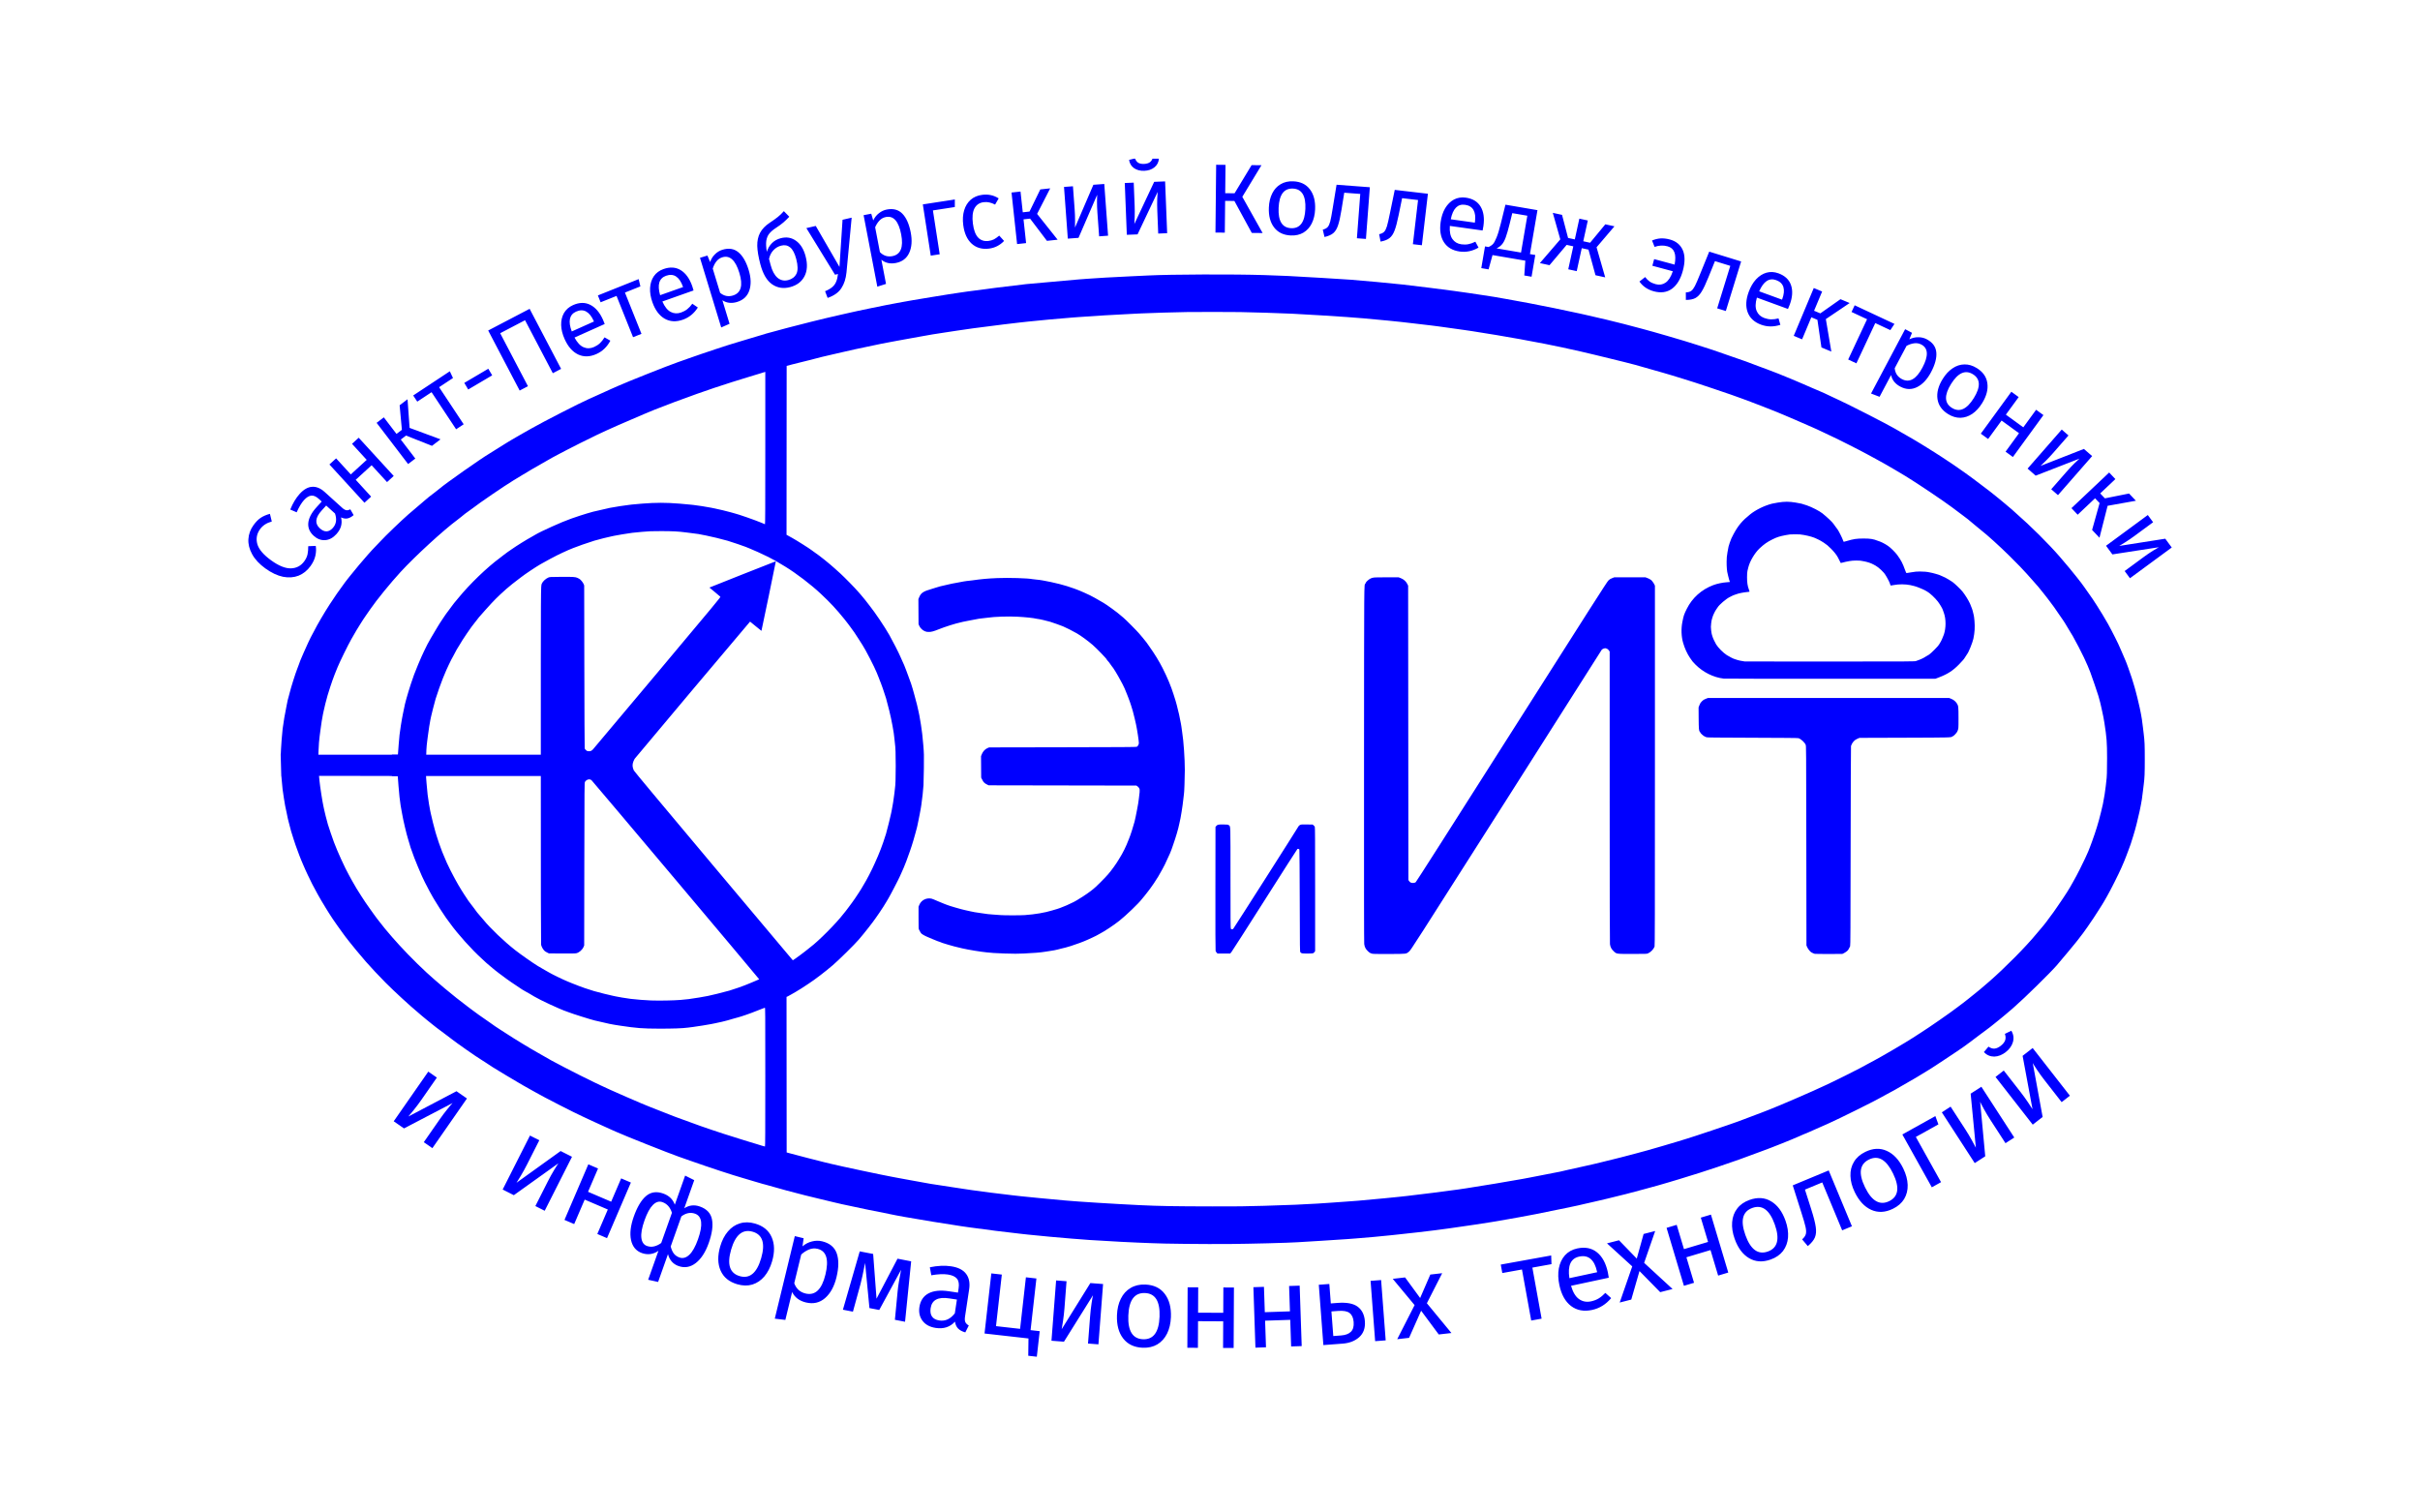
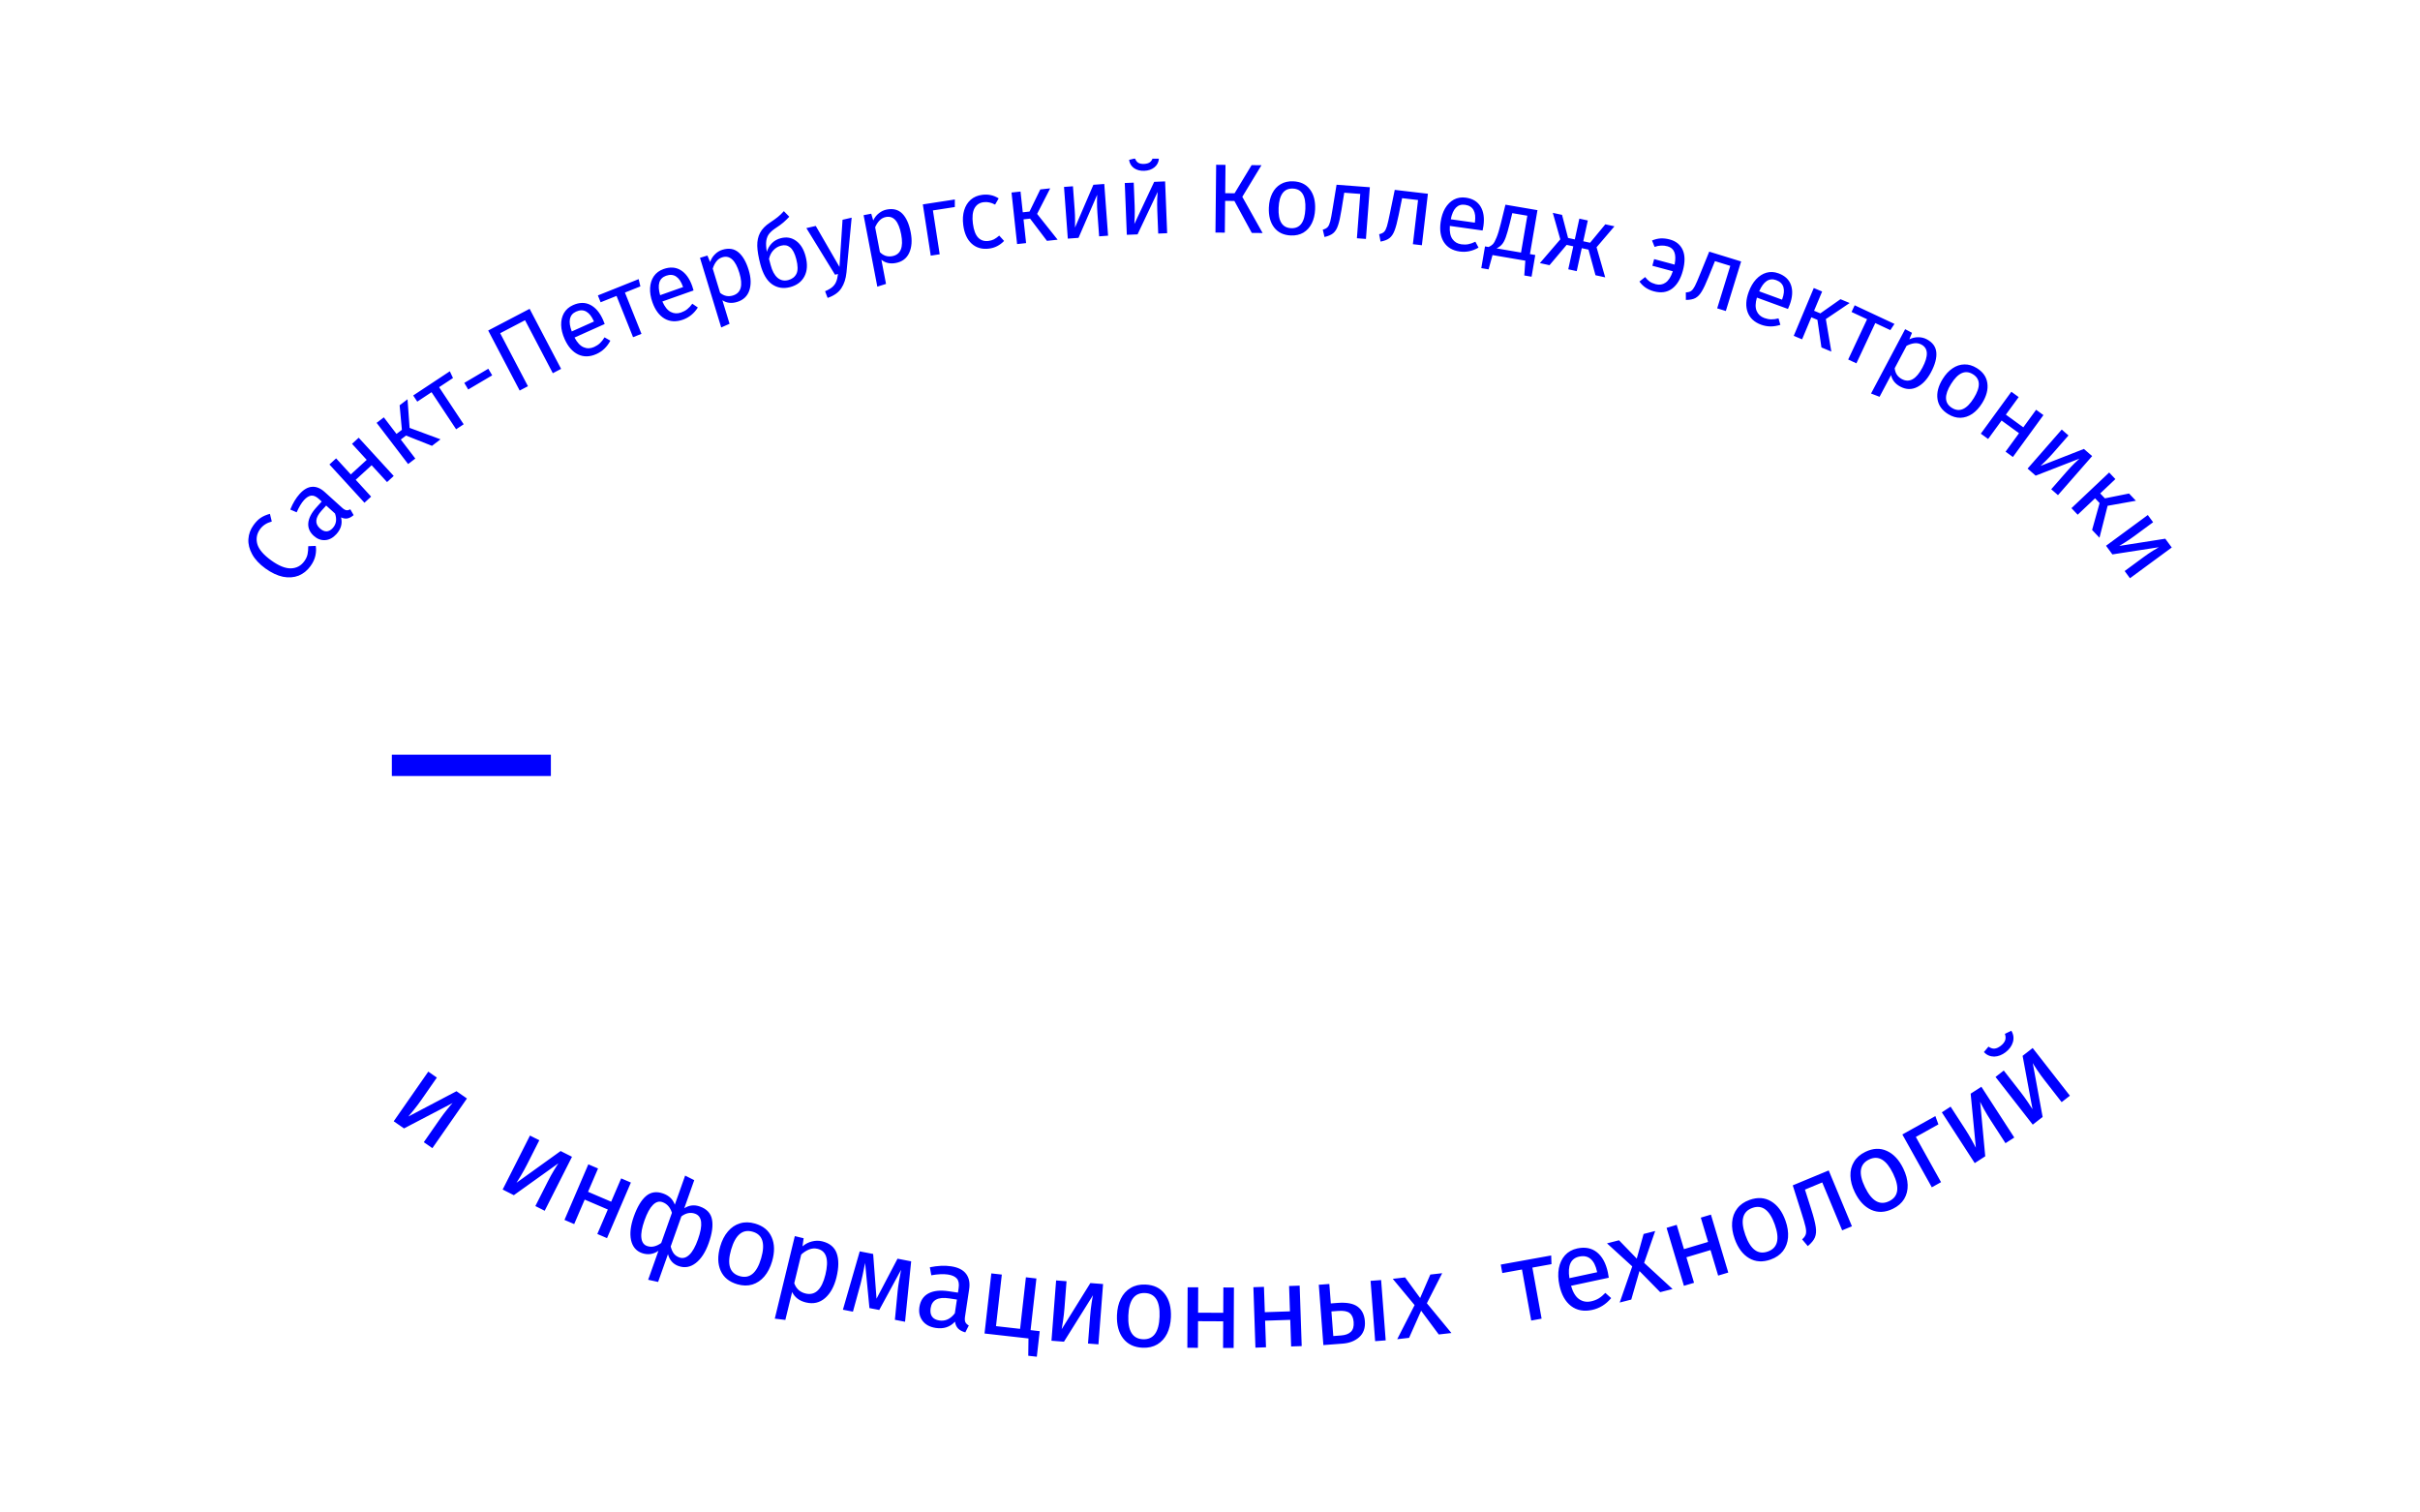
<svg xmlns="http://www.w3.org/2000/svg" width="549" height="343" viewBox="0 0 549 343" fill="none">
  <rect width="549" height="343" fill="white" />
  <g clip-path="url(#clip0_1_3)">
-     <path d="M173.615 268.733L173.059 268.59C172.752 268.512 171.73 268.211 170.786 267.922C169.842 267.633 168.759 267.31 168.378 267.204C166.348 266.639 160.846 264.828 156.579 263.321C155.768 263.034 154.576 262.615 153.93 262.39C151.743 261.627 141.659 257.623 139.987 256.854C139.693 256.718 139.1 256.457 138.669 256.274C138.239 256.09 137.683 255.839 137.435 255.714C137.187 255.59 136.631 255.338 136.201 255.155C135.771 254.971 134.931 254.586 134.335 254.3C133.739 254.013 132.831 253.59 132.318 253.359C130.419 252.507 123.132 248.777 121.593 247.869C121.141 247.603 120.437 247.209 120.028 246.994C119.62 246.778 119.001 246.43 118.653 246.219C118.305 246.008 117.777 245.699 117.479 245.531C116.607 245.041 112.495 242.567 111.735 242.076C111.351 241.827 110.685 241.389 110.255 241.102C109.824 240.814 109.269 240.459 109.021 240.313C108.103 239.773 103.434 236.506 102.489 235.744C102.257 235.557 101.632 235.082 101.099 234.688C99.472 233.486 98.413 232.678 98.034 232.351C97.835 232.179 97.28 231.731 96.8 231.356C96.32 230.981 95.787 230.54 95.615 230.375C95.443 230.21 95.017 229.842 94.669 229.557C93.147 228.317 89.393 224.86 87.478 222.936C86.076 221.527 83.984 219.297 82.994 218.154C81.69 216.649 79.737 214.297 79.224 213.613C78.913 213.2 78.533 212.713 78.379 212.531C78.225 212.349 77.858 211.848 77.564 211.418C77.269 210.988 76.754 210.269 76.419 209.819C76.084 209.37 75.652 208.747 75.46 208.436C75.267 208.125 74.873 207.517 74.584 207.086C74.296 206.654 73.985 206.154 73.893 205.973C73.801 205.792 73.6 205.455 73.445 205.223C73.29 204.992 73.018 204.545 72.841 204.231C72.665 203.917 72.297 203.267 72.023 202.788C71.319 201.552 70.304 199.57 69.796 198.442C69.644 198.103 69.41 197.596 69.276 197.314C69.143 197.033 68.918 196.519 68.776 196.172C68.634 195.824 68.404 195.283 68.265 194.969C68.126 194.655 67.958 194.224 67.892 194.012C67.827 193.8 67.616 193.232 67.425 192.749C67.233 192.266 66.868 191.208 66.613 190.398C66.358 189.587 66.098 188.762 66.035 188.563C65.972 188.365 65.838 187.851 65.737 187.421C65.636 186.991 65.502 186.476 65.439 186.278C65.375 186.079 65.306 185.795 65.285 185.646C65.263 185.497 65.155 184.97 65.044 184.474C64.725 183.051 64.615 182.465 64.388 180.985C64.1 179.11 64.065 178.821 63.958 177.467C63.907 176.822 63.852 176.233 63.837 176.159L63.808 176.023L63.673 171.212L63.711 170.806C63.732 170.583 63.75 170.183 63.751 169.919C63.753 169.417 64.004 166.286 64.118 165.348C64.28 164.008 64.666 161.728 64.953 160.416C65.018 160.118 65.087 159.766 65.107 159.634C65.167 159.233 65.37 158.372 65.47 158.093C65.522 157.948 65.654 157.451 65.764 156.988C66.005 155.968 67.023 152.753 67.421 151.755C67.579 151.358 67.743 150.925 67.784 150.793C67.931 150.323 68.332 149.304 68.501 148.968C68.596 148.781 68.808 148.289 68.974 147.876C69.313 147.029 70.579 144.354 70.825 143.964C70.914 143.824 71.1 143.476 71.239 143.191C71.86 141.919 73.633 138.888 74.808 137.093C75.849 135.502 76.064 135.181 76.449 134.644C78.383 131.946 78.592 131.661 78.919 131.276C79.073 131.094 79.332 130.769 79.495 130.554C80.025 129.853 82.779 126.572 83.433 125.863C83.784 125.483 84.212 125.006 84.384 124.804C84.556 124.602 84.93 124.21 85.215 123.932C85.5 123.654 86.028 123.102 86.388 122.705C87.381 121.611 90.975 118.158 92.646 116.694C93.817 115.668 95.124 114.554 95.506 114.256C95.738 114.076 96.103 113.763 96.319 113.561C96.728 113.178 97.671 112.425 98.733 111.634C99.077 111.377 99.535 111.015 99.75 110.828C101.061 109.691 109.037 104.083 110.999 102.92C111.375 102.697 112.08 102.256 112.564 101.94C113.049 101.624 113.743 101.19 114.108 100.974C114.472 100.759 114.96 100.457 115.191 100.302C115.423 100.148 115.829 99.904 116.094 99.76C116.359 99.616 116.874 99.317 117.238 99.097C117.602 98.876 118.307 98.471 118.803 98.196C119.3 97.922 120.153 97.44 120.7 97.127C123.076 95.764 131.731 91.327 133.432 90.6C133.929 90.388 134.525 90.119 134.756 90.003C134.988 89.886 135.543 89.636 135.99 89.446C136.437 89.256 136.993 89.005 137.225 88.888C137.456 88.772 138.039 88.507 138.519 88.3C138.999 88.093 139.791 87.745 140.278 87.526C142.461 86.549 151.399 82.998 153.689 82.199C154.335 81.974 155.527 81.553 156.338 81.263C159.529 80.126 165.39 78.182 166.993 77.73C167.507 77.585 168.888 77.169 170.064 76.805C171.239 76.44 172.548 76.051 172.971 75.939C173.395 75.827 173.714 75.725 173.679 75.714L178.431 74.43L179.229 74.222C182.315 73.419 186.489 72.37 187.214 72.216C187.69 72.114 188.452 71.938 188.906 71.823C189.361 71.709 190.122 71.533 190.599 71.433C191.075 71.332 191.912 71.142 192.458 71.011C194.199 70.593 201.517 69.085 203.083 68.821C203.58 68.737 204.325 68.6 204.739 68.515C206.087 68.24 216.213 66.577 217.531 66.414C217.962 66.36 218.815 66.237 219.428 66.138C220.835 65.912 231.181 64.612 232.808 64.456C236.176 64.134 243.984 63.436 244.591 63.402C244.972 63.382 245.853 63.314 246.548 63.252C247.923 63.13 253.257 62.826 256.571 62.681C257.713 62.631 259.461 62.549 260.454 62.498C265.681 62.233 280.007 62.183 286.852 62.407C291.651 62.563 291.811 62.571 299.885 63.044C306.083 63.407 306.986 63.474 312.346 63.971C317.496 64.449 318.834 64.597 324.627 65.325C328.203 65.774 332.05 66.289 333.176 66.47C334.301 66.65 335.656 66.854 336.186 66.922C337.263 67.061 340.74 67.633 341.659 67.823C341.988 67.89 342.733 68.026 343.315 68.124C343.897 68.222 344.712 68.371 345.125 68.455C345.539 68.54 346.352 68.689 346.931 68.786C348.369 69.028 356.658 70.725 358.58 71.171C359.077 71.286 359.903 71.474 360.416 71.588C360.929 71.702 361.905 71.929 362.583 72.092C363.262 72.255 364.088 72.446 364.42 72.515C365.349 72.71 371.267 74.226 372.516 74.589C373.129 74.767 374.255 75.076 375.019 75.276C375.783 75.476 377.151 75.868 378.059 76.147C378.967 76.426 380.035 76.741 380.433 76.847C381.681 77.179 388.239 79.257 389.648 79.767C390.051 79.913 391.204 80.314 392.209 80.658C395.834 81.898 396.561 82.16 399.155 83.16C399.685 83.364 400.457 83.648 400.871 83.791C401.758 84.096 404.802 85.307 406.469 86.016C407.115 86.291 408.158 86.734 408.787 87C409.416 87.266 410.351 87.673 410.864 87.904C411.377 88.134 412.261 88.513 412.828 88.745C413.396 88.977 414.344 89.409 414.935 89.705C415.527 90 416.35 90.386 416.763 90.563C418.468 91.289 428.49 96.404 429.857 97.245C430.155 97.428 430.893 97.852 431.496 98.187C432.099 98.522 432.831 98.941 433.121 99.119C433.412 99.297 433.921 99.593 434.252 99.777C434.583 99.961 435.206 100.335 435.636 100.607C436.067 100.879 436.785 101.323 437.232 101.594C437.679 101.865 438.369 102.298 438.767 102.557C439.164 102.817 439.936 103.311 440.482 103.655C441.552 104.33 444.091 106.051 445.118 106.797C445.465 107.05 445.98 107.415 446.262 107.609C446.782 107.968 448.048 108.911 449.783 110.233C450.313 110.636 451.017 111.17 451.348 111.418C451.68 111.666 452.127 112.022 452.342 112.209C452.557 112.395 453.166 112.888 453.696 113.305C454.226 113.721 454.727 114.136 454.81 114.226C454.893 114.316 455.276 114.642 455.661 114.95C456.047 115.257 456.38 115.538 456.403 115.574C456.424 115.61 456.808 115.957 457.255 116.345C460.622 119.275 464.727 123.352 467.286 126.308C468.619 127.848 470.557 130.181 471.138 130.945C471.491 131.408 471.955 132.004 472.172 132.268C472.388 132.533 472.708 132.973 472.883 133.247C473.058 133.521 473.461 134.094 473.778 134.522C474.096 134.95 474.527 135.565 474.737 135.889C474.947 136.213 475.376 136.871 475.69 137.351C476.335 138.334 477.654 140.52 478.231 141.561C479.122 143.165 480.688 146.284 480.927 146.929C480.998 147.119 481.134 147.43 481.23 147.62C481.326 147.81 481.542 148.31 481.71 148.73C481.878 149.151 482.081 149.624 482.16 149.783C482.24 149.941 482.353 150.22 482.412 150.402C482.471 150.584 482.662 151.099 482.835 151.548C483.223 152.548 484.078 155.176 484.247 155.886C484.315 156.174 484.413 156.526 484.463 156.668C484.514 156.811 484.701 157.536 484.879 158.281C485.385 160.399 485.506 160.93 485.569 161.318C485.602 161.517 485.681 161.929 485.746 162.235C485.858 162.761 485.952 163.421 486.145 165.017C486.191 165.397 486.27 166.047 486.32 166.46C486.529 168.175 486.563 168.97 486.563 172.234C486.563 175.488 486.522 176.492 486.326 177.978C486.279 178.342 486.196 179.019 486.143 179.482C485.985 180.863 485.811 182.039 485.694 182.519C485.633 182.767 485.566 183.105 485.545 183.271C485.507 183.558 485.428 183.905 484.728 186.849C484.56 187.561 484.216 188.792 483.966 189.586C483.715 190.38 483.444 191.244 483.362 191.506C483.28 191.768 483.077 192.323 482.911 192.739C482.744 193.155 482.501 193.805 482.37 194.183C482.24 194.561 482.015 195.13 481.871 195.446C481.727 195.762 481.444 196.416 481.242 196.898C480.764 198.038 478.694 202.15 478.035 203.269C477.753 203.748 477.463 204.256 477.392 204.397C477.32 204.538 477.106 204.895 476.917 205.189C476.727 205.484 476.356 206.071 476.091 206.494C475.409 207.583 474.343 209.194 474.045 209.584C473.906 209.766 473.714 210.05 473.619 210.215C473.424 210.552 471.801 212.741 471.367 213.253C471.213 213.435 470.954 213.759 470.791 213.974C470.513 214.342 467.989 217.362 466.569 219.026C465.292 220.523 459.037 226.663 457.116 228.306C456.778 228.595 456.484 228.86 456.462 228.895C456.441 228.931 456.107 229.211 455.722 229.519C455.336 229.827 454.953 230.152 454.87 230.243C454.787 230.333 454.286 230.747 453.756 231.164C453.227 231.58 452.617 232.074 452.402 232.26C451.968 232.636 451.345 233.11 449.004 234.844C448.133 235.489 447.099 236.268 446.705 236.574C445.923 237.181 444.524 238.161 443.422 238.872C443.036 239.121 441.831 239.923 440.743 240.654C439.656 241.384 438.536 242.118 438.255 242.284C437.974 242.449 437.472 242.76 437.141 242.974C436.278 243.532 433.565 245.145 432.506 245.73C432.009 246.004 431.37 246.371 431.086 246.545C430.392 246.97 429.281 247.587 428.111 248.198C427.581 248.474 426.731 248.938 426.221 249.23C424.978 249.94 416.811 253.989 415.439 254.575C415.191 254.681 414.757 254.882 414.476 255.022C414.194 255.162 413.612 255.419 413.182 255.593C412.751 255.767 412.196 256.011 411.948 256.136C411.531 256.344 409.092 257.398 409.025 257.398C409.009 257.398 408.583 257.585 408.079 257.813C406.525 258.514 401.868 260.373 399.847 261.099C399.268 261.307 398.076 261.746 397.198 262.075C394.82 262.966 394.047 263.242 391.931 263.953C390.871 264.308 389.815 264.672 389.583 264.761C388.811 265.058 382.261 267.139 380.854 267.535C380.424 267.657 379.327 267.984 378.416 268.264C377.506 268.543 376.446 268.851 376.062 268.948C375.119 269.185 373.505 269.627 372.878 269.819C371.794 270.15 365.96 271.642 364.66 271.921C364.263 272.007 363.464 272.196 362.884 272.341C362.305 272.487 361.533 272.664 361.169 272.736C360.805 272.807 360.083 272.971 359.565 273.1C358.54 273.356 357.81 273.515 355.149 274.065C349.202 275.295 346.432 275.843 344.704 276.133C343.628 276.313 342.409 276.53 341.995 276.615C340.921 276.834 335.973 277.643 334.635 277.818C334.013 277.899 333.187 278.019 332.799 278.085C332.41 278.151 331.57 278.273 330.932 278.356C330.295 278.439 329.455 278.56 329.066 278.626C328.183 278.776 322.421 279.503 321.407 279.593C320.993 279.63 320.126 279.724 319.48 279.803C318.835 279.882 317.981 279.976 317.584 280.012C317.187 280.047 316.306 280.143 315.627 280.223C314.272 280.385 308.764 280.887 307.711 280.945C307.347 280.966 306.439 281.035 305.694 281.099C304.949 281.163 302.281 281.338 299.765 281.487C297.248 281.636 294.797 281.785 294.317 281.818C292.394 281.952 283.69 282.177 278.935 282.216C273.321 282.262 263.731 282.16 261.297 282.027C260.436 281.98 259.041 281.925 258.197 281.905C256.964 281.875 252.895 281.654 247.12 281.302C246.805 281.284 245.952 281.216 245.223 281.154C244.495 281.091 243.588 281.023 243.207 281.002C242.206 280.948 234.255 280.216 233.153 280.076C232.64 280.011 231.895 279.929 231.498 279.893C230.001 279.759 221.812 278.731 220 278.45C219.371 278.353 218.517 278.231 218.103 278.179C216.724 278.007 206.488 276.334 205.221 276.074C204.807 275.989 203.98 275.838 203.384 275.737C202.038 275.511 192.136 273.469 191.012 273.186C190.558 273.072 189.806 272.897 189.341 272.798C188.876 272.699 187.308 272.322 185.856 271.961C184.405 271.599 182.946 271.244 182.615 271.171C182.284 271.099 181.553 270.908 180.99 270.748C180.057 270.483 178.547 270.089 178.465 270.089L173.615 268.733ZM286.777 273.551C289.55 273.47 292.712 273.362 293.805 273.31C297.769 273.124 300.514 272.967 301.781 272.855C302.493 272.792 303.821 272.698 304.731 272.646C305.642 272.593 307.145 272.483 308.072 272.4C312.087 272.041 316.855 271.587 317.494 271.503C317.874 271.452 318.633 271.369 319.179 271.319C320.431 271.202 329.848 270.011 330.791 269.85C331.177 269.784 332.007 269.661 332.635 269.577C334.096 269.381 344.273 267.688 345.426 267.449C345.906 267.35 346.638 267.211 347.052 267.141C347.466 267.071 348.59 266.853 349.55 266.655C350.51 266.457 351.743 266.217 352.289 266.12C353.459 265.914 354.42 265.709 355.54 265.428C355.987 265.316 357.504 264.978 358.911 264.677C360.318 264.377 362.255 263.929 363.215 263.683C364.176 263.437 365.381 263.14 365.894 263.023C367.426 262.675 374.396 260.821 375.165 260.557C375.413 260.471 376.36 260.198 377.27 259.949C378.179 259.7 379.628 259.27 380.49 258.994C381.353 258.718 382.367 258.406 382.744 258.301C383.772 258.013 392.944 254.936 393.948 254.541C394.428 254.353 395.119 254.097 395.483 253.973C395.847 253.848 396.511 253.598 396.958 253.417C397.405 253.235 397.96 253.025 398.192 252.95C398.423 252.875 399.006 252.656 399.486 252.463C399.966 252.271 400.684 251.992 401.081 251.844C403.052 251.111 411.736 247.357 413.934 246.288C414.613 245.958 415.371 245.599 415.62 245.491C416.243 245.218 420.952 242.865 421.911 242.348C422.341 242.116 423.018 241.748 423.416 241.531C423.813 241.314 424.531 240.93 425.011 240.679C426.72 239.784 432.455 236.425 433.89 235.479C434.453 235.107 435.252 234.592 435.666 234.333C437.49 233.194 442.535 229.689 444.054 228.508C444.358 228.271 444.89 227.871 445.238 227.619C445.586 227.366 446.141 226.932 446.472 226.656C446.803 226.379 447.453 225.856 447.917 225.495C448.692 224.891 449.612 224.118 451.258 222.686C454.799 219.606 459.576 214.783 461.971 211.87C462.447 211.291 462.963 210.682 463.118 210.516C463.273 210.351 463.531 210.04 463.692 209.825C463.852 209.61 464.096 209.298 464.234 209.133C464.371 208.968 464.601 208.656 464.744 208.441C464.887 208.226 465.117 207.915 465.255 207.75C465.392 207.585 465.663 207.219 465.857 206.938C466.051 206.657 466.436 206.102 466.713 205.705C467.479 204.609 468.725 202.746 468.985 202.307C469.113 202.092 469.385 201.645 469.591 201.314C469.797 200.984 470.08 200.483 470.221 200.202C470.362 199.921 470.551 199.582 470.64 199.45C470.883 199.09 472.762 195.382 473.018 194.759C473.14 194.461 473.342 194.014 473.468 193.766C473.594 193.518 473.731 193.207 473.773 193.075C473.814 192.942 473.984 192.509 474.15 192.112C474.315 191.715 474.788 190.403 475.199 189.195C475.919 187.085 476.479 185.039 477.077 182.339C477.277 181.435 477.673 178.937 477.716 178.309C477.737 177.995 477.791 177.508 477.835 177.227C477.967 176.387 478.017 174.89 478.011 171.934C478.003 168.36 477.93 167.396 477.405 163.995C477.285 163.217 477.085 162.162 476.961 161.649C476.837 161.136 476.706 160.541 476.669 160.326C476.602 159.938 476.35 158.956 476.035 157.86C475.847 157.206 474.565 153.453 474.206 152.507C473.901 151.701 473.304 150.302 473.058 149.816C472.953 149.609 472.815 149.306 472.751 149.143C472.573 148.692 470.604 144.904 470.264 144.358C470.099 144.093 469.714 143.457 469.409 142.944C468.493 141.405 468.17 140.88 468.002 140.659C467.915 140.543 467.53 139.988 467.147 139.426C465.989 137.724 465.756 137.394 465.495 137.08C465.358 136.915 465.128 136.604 464.984 136.389C464.84 136.174 464.489 135.714 464.203 135.366C463.918 135.019 463.552 134.559 463.39 134.344C462.872 133.656 461.974 132.597 461.071 131.607C460.589 131.078 460.035 130.455 459.841 130.224C459.332 129.616 457.596 127.819 455.893 126.139C453.644 123.918 450.737 121.284 449.452 120.302C449.237 120.137 448.546 119.568 447.917 119.037C446.383 117.744 446.266 117.649 445.563 117.135C444.746 116.538 443.609 115.685 442.782 115.049C442.407 114.762 441.507 114.12 440.78 113.624C440.054 113.128 438.754 112.239 437.891 111.648C437.029 111.058 435.87 110.291 435.317 109.943C434.764 109.596 434.081 109.155 433.8 108.964C432.546 108.112 427.393 105.085 425.552 104.119C425.039 103.85 424.148 103.366 423.571 103.044C422.245 102.302 416.664 99.48 415.47 98.947C414.974 98.726 414.148 98.335 413.634 98.078C413.12 97.821 412.429 97.496 412.098 97.355C411.767 97.215 410.846 96.808 410.051 96.452C408.74 95.865 405.729 94.573 403.255 93.537C402.729 93.317 402.038 93.043 401.72 92.928C401.402 92.813 400.505 92.459 399.728 92.142C398.95 91.825 397.785 91.379 397.139 91.151C396.493 90.923 395.588 90.587 395.129 90.403C393.594 89.79 383.705 86.47 381.907 85.963C381.494 85.847 380.911 85.668 380.613 85.566C380.315 85.464 379.706 85.276 379.259 85.149C378.812 85.022 377.999 84.782 377.453 84.616C376.906 84.45 375.89 84.161 375.195 83.974C374.5 83.786 373.592 83.527 373.178 83.399C372.16 83.084 369.955 82.487 368.633 82.169C368.037 82.026 366.629 81.678 365.503 81.397C364.377 81.115 362.684 80.704 361.74 80.482C360.797 80.261 359.361 79.922 358.55 79.729C356.776 79.306 351.762 78.235 350.543 78.019C350.063 77.933 349.061 77.743 348.316 77.597C347.571 77.451 346.704 77.288 346.389 77.236C346.075 77.183 345.425 77.059 344.945 76.96C343.757 76.715 335.437 75.323 334.02 75.133C333.391 75.049 332.565 74.926 332.183 74.862C331.802 74.797 330.555 74.622 329.413 74.474C328.271 74.326 326.916 74.138 326.403 74.056C325.89 73.974 325.131 73.876 324.717 73.84C324.303 73.803 322.57 73.6 320.865 73.388C319.159 73.175 316.437 72.879 314.814 72.728C313.192 72.578 310.7 72.346 309.276 72.213C307.678 72.064 304.061 71.811 299.825 71.55C293.718 71.175 292.325 71.109 287.183 70.948C282.017 70.787 280.746 70.768 275.203 70.766C269.88 70.765 268.293 70.787 263.996 70.918C261.242 71.003 258.953 71.085 258.909 71.101C258.865 71.117 258.043 71.157 257.083 71.189C255.152 71.255 245.968 71.806 244.591 71.939C244.111 71.986 243.38 72.041 242.966 72.064C241.993 72.115 234.059 72.845 233.153 72.966C232.772 73.017 231.919 73.111 231.257 73.175C230.169 73.28 226.432 73.745 220.842 74.47C219.716 74.615 218.05 74.856 217.14 75.005C216.229 75.154 214.981 75.344 214.366 75.427C213.057 75.604 209.959 76.117 208.923 76.328C208.525 76.409 207.387 76.614 206.394 76.784C205.401 76.953 204.209 77.17 203.745 77.266C203.282 77.362 202.483 77.51 201.969 77.596C201.456 77.682 200.467 77.872 199.772 78.019C197.732 78.451 195.474 78.926 194.053 79.222C193.325 79.373 192.255 79.617 191.675 79.762C191.096 79.907 189.917 80.178 189.057 80.364C187.563 80.686 185.434 81.21 183.548 81.72C183.068 81.85 182.255 82.051 181.742 82.167C181.229 82.283 180.281 82.52 179.635 82.694L178.461 83.011L178.447 102.167L178.432 121.322L178.658 121.448C178.782 121.516 179.276 121.79 179.756 122.056C180.715 122.587 183.714 124.481 184.114 124.809C184.253 124.922 184.56 125.145 184.797 125.304C185.943 126.072 188.095 127.798 189.509 129.081C189.764 129.313 190.303 129.8 190.708 130.164C191.494 130.871 194.12 133.554 194.564 134.103C194.711 134.285 195.022 134.637 195.255 134.886C195.488 135.134 195.923 135.657 196.221 136.048C196.519 136.439 196.992 137.048 197.274 137.401C198.556 139.011 200.655 142.132 201.77 144.087C202.45 145.279 203.93 148.178 204.227 148.9C204.384 149.279 204.6 149.766 204.709 149.981C204.946 150.454 205.285 151.264 205.551 151.996C205.659 152.294 205.875 152.876 206.031 153.289C206.592 154.777 206.859 155.558 207.069 156.326C207.187 156.756 207.376 157.433 207.488 157.83C207.846 159.089 208.289 160.875 208.411 161.549C208.476 161.907 208.556 162.299 208.589 162.421C208.685 162.78 209.193 166.07 209.196 166.352C209.198 166.494 209.224 166.733 209.254 166.882C209.285 167.031 209.381 168.032 209.467 169.107C209.618 170.987 209.623 171.184 209.59 174.249C209.571 176.003 209.531 177.748 209.502 178.129C209.377 179.724 209.254 180.912 209.137 181.631C209.069 182.052 209.013 182.496 209.013 182.616C209.013 182.737 208.96 183.069 208.895 183.354C208.83 183.639 208.732 184.17 208.678 184.534C208.624 184.898 208.49 185.575 208.381 186.038C208.271 186.501 208.162 187.028 208.139 187.209C208.115 187.391 208.056 187.648 208.008 187.781C207.96 187.914 207.814 188.455 207.683 188.985C207.551 189.514 207.339 190.272 207.21 190.669C207.082 191.066 206.909 191.621 206.827 191.902C206.695 192.351 206.343 193.354 205.623 195.33C205.339 196.109 204.708 197.617 204.459 198.113C204.347 198.337 204.199 198.661 204.132 198.834C203.956 199.285 201.88 203.282 201.57 203.765C201.427 203.988 201.251 204.286 201.18 204.427C200.994 204.792 199.853 206.579 199.443 207.148C199.252 207.413 198.904 207.914 198.669 208.261C197.996 209.257 196.118 211.646 194.816 213.163C193.87 214.266 190.255 217.829 188.936 218.959C187.202 220.446 184.853 222.24 183.428 223.166C183.047 223.414 182.316 223.893 181.803 224.231C181.289 224.569 180.68 224.941 180.448 225.057C180.216 225.174 179.79 225.418 179.501 225.6C179.212 225.782 178.853 225.981 178.703 226.042L178.432 226.154L178.447 243.8L178.462 261.446L178.883 261.562C180.538 262.015 186.295 263.507 186.95 263.652C187.281 263.725 188.026 263.903 188.606 264.049C190.391 264.497 200.732 266.692 202.331 266.963C202.745 267.032 203.531 267.181 204.077 267.293C204.623 267.405 205.883 267.636 206.876 267.805C207.87 267.975 209.007 268.18 209.405 268.261C210.313 268.446 212.003 268.727 212.987 268.856C213.4 268.91 214.565 269.089 215.575 269.254C216.585 269.418 217.994 269.633 218.706 269.73C219.417 269.828 220.23 269.949 220.512 269.999C221.248 270.13 228.353 271.03 229.764 271.172C230.42 271.237 231.268 271.332 231.649 271.383C232.029 271.433 233.926 271.622 235.863 271.803C237.799 271.983 240.414 272.227 241.672 272.344C244.395 272.598 252.871 273.128 258.528 273.399C263.049 273.615 266.475 273.675 275.099 273.688C280.886 273.696 282.383 273.68 286.777 273.551ZM311.293 216.356C310.822 216.22 310.713 216.156 310.321 215.789C309.816 215.316 309.574 214.843 309.487 214.155C309.442 213.794 309.428 201.769 309.442 173.377C309.464 130.137 309.444 132.843 309.743 132.42C309.801 132.339 309.848 132.238 309.848 132.196C309.848 132.049 310.54 131.421 310.872 131.269C311.517 130.972 311.479 130.975 314.469 130.975H317.305L317.793 131.166C318.439 131.419 318.972 131.894 319.253 132.468L319.45 132.87L319.48 166.254L319.51 199.639L319.67 199.881C319.888 200.209 320.183 200.342 320.627 200.31C320.879 200.291 321.029 200.243 321.169 200.135C321.299 200.035 328.532 188.699 342.926 166.037C360.757 137.964 364.552 132.025 364.851 131.725C365.146 131.429 365.304 131.327 365.708 131.169L366.203 130.975H369.753H373.303L373.777 131.158C374.038 131.258 374.284 131.38 374.324 131.429C374.364 131.477 374.431 131.517 374.473 131.517C374.589 131.517 375.103 132.169 375.279 132.539L375.436 132.87V173.708C375.436 208.639 375.423 214.576 375.351 214.756C375.1 215.383 374.475 216.021 373.849 216.29C373.581 216.405 373.436 216.41 370.349 216.41C366.593 216.41 366.764 216.434 366.081 215.801C365.576 215.333 365.323 214.853 365.235 214.195C365.192 213.872 365.172 203.411 365.172 180.763V147.802L364.966 147.522C364.81 147.309 364.687 147.215 364.456 147.132C364.171 147.03 364.133 147.029 363.859 147.12C363.54 147.226 363.326 147.393 363.249 147.596C363.222 147.667 353.498 162.977 341.642 181.617C320.673 214.582 320.073 215.517 319.687 215.843C318.975 216.443 319.247 216.408 315.146 216.422C312.349 216.433 311.504 216.417 311.293 216.356ZM411.677 216.384C411.496 216.338 411.218 216.214 410.914 216.046C410.65 215.9 410.165 215.291 409.982 214.875L409.81 214.486L409.78 191.871C409.75 169.429 409.749 169.255 409.63 168.965C409.402 168.413 408.545 167.626 407.997 167.466C407.829 167.416 404.909 167.388 397.53 167.365C388.964 167.338 387.266 167.319 387.115 167.249C387.016 167.203 386.814 167.112 386.666 167.047C386.387 166.924 385.7 166.277 385.7 166.135C385.7 166.091 385.661 166.022 385.614 165.983C385.412 165.815 385.376 165.385 385.356 162.917L385.337 160.486L385.535 159.973C385.699 159.545 385.792 159.398 386.095 159.095C386.398 158.793 386.546 158.699 386.97 158.536L387.481 158.341H414.823H442.166L442.626 158.523C443.168 158.739 443.604 159.085 443.909 159.544C444.283 160.105 444.306 160.305 444.306 162.942C444.306 165.408 444.314 165.321 444.021 165.978C443.898 166.255 443.192 167.002 443.054 167.002C443.011 167.002 442.943 167.034 442.903 167.074C442.651 167.326 442.771 167.323 432.056 167.359L421.852 167.393L421.405 167.573C420.704 167.856 420.194 168.424 419.918 169.227C419.89 169.31 419.853 179.513 419.835 191.901C419.808 211.167 419.791 214.46 419.718 214.666C419.671 214.798 419.562 215.015 419.475 215.147C419.389 215.28 419.3 215.433 419.279 215.489C419.221 215.64 418.646 216.076 418.27 216.254L417.939 216.41L414.899 216.421C413.227 216.426 411.776 216.41 411.677 216.384ZM227.886 216.312C226.892 216.285 225.782 216.233 225.418 216.198C225.053 216.163 224.335 216.097 223.822 216.053C222.601 215.947 219.628 215.459 218.284 215.144C216.624 214.755 216.245 214.656 215.123 214.324C213.816 213.937 213.409 213.801 213.32 213.724C213.289 213.696 213.223 213.673 213.174 213.673C213.09 213.673 212.383 213.397 211.481 213.013C211.266 212.922 210.751 212.703 210.337 212.527C209.65 212.234 209.017 211.85 208.927 211.67C208.907 211.631 208.838 211.517 208.772 211.418C208.706 211.319 208.591 211.116 208.517 210.967C208.382 210.699 208.381 210.67 208.381 208.2V205.704L208.562 205.265C208.999 204.202 210.191 203.606 211.346 203.872C211.486 203.904 212.123 204.163 212.76 204.447C213.398 204.73 214.095 205.017 214.311 205.085C214.526 205.151 214.779 205.246 214.873 205.294C215.17 205.447 218.165 206.32 218.856 206.455C219.22 206.526 219.762 206.647 220.06 206.725C220.358 206.802 220.818 206.896 221.083 206.934C221.348 206.972 221.985 207.068 222.498 207.147C223.99 207.376 224.339 207.417 225.327 207.479C225.84 207.511 226.577 207.564 226.963 207.598C227.802 207.671 231.513 207.673 232.491 207.6C234.859 207.425 237.047 207.053 238.692 206.544C239.072 206.426 239.585 206.275 239.832 206.208C240.078 206.141 240.354 206.048 240.445 206.001C240.537 205.954 240.943 205.792 241.349 205.641C241.755 205.49 242.305 205.249 242.572 205.106C242.838 204.963 243.153 204.815 243.272 204.777C243.536 204.694 244.905 203.896 245.645 203.394C245.943 203.192 246.39 202.892 246.638 202.726C246.886 202.561 247.211 202.325 247.36 202.201C247.508 202.077 247.792 201.856 247.992 201.711C248.496 201.342 250.546 199.307 251.36 198.367C252.186 197.413 253.165 196.056 253.812 194.969C254.078 194.522 254.385 194.008 254.493 193.826C254.779 193.348 255.408 192.076 255.574 191.642C255.732 191.228 255.974 190.629 256.151 190.217C256.435 189.553 257.12 187.434 257.386 186.398C257.648 185.373 258.317 181.86 258.317 181.504C258.317 181.384 258.355 181.083 258.402 180.835C258.448 180.587 258.505 180.097 258.529 179.748C258.566 179.178 258.558 179.084 258.446 178.846C258.37 178.682 258.222 178.51 258.063 178.399L257.805 178.218L241.04 178.188L224.274 178.158L224.003 178.021C223.572 177.802 223.465 177.733 223.273 177.549C223.083 177.368 223.028 177.281 222.756 176.745L222.588 176.414L222.571 173.981L222.554 171.549L222.749 171.066C222.995 170.456 223.485 169.939 224.036 169.708L224.394 169.558L241.07 169.527C254.35 169.503 257.772 169.482 257.878 169.421C258.148 169.267 258.339 168.935 258.364 168.574C258.388 168.228 257.955 165.39 257.721 164.355C257.657 164.074 257.519 163.465 257.414 163.002C257.18 161.964 256.787 160.537 256.603 160.055C256.528 159.856 256.405 159.491 256.331 159.243C256.257 158.995 256.106 158.584 255.996 158.33C255.886 158.077 255.715 157.644 255.617 157.368C255.404 156.772 254.88 155.589 254.667 155.225C254.583 155.083 254.401 154.744 254.262 154.473C253.645 153.272 252.423 151.268 252.237 151.154C252.204 151.133 252.042 150.908 251.879 150.654C251.715 150.399 251.471 150.084 251.337 149.953C251.203 149.823 251.093 149.684 251.093 149.644C251.093 149.481 248.817 147.118 247.879 146.307C246.799 145.374 245.215 144.216 244.288 143.682C243.377 143.157 241.758 142.338 241.13 142.084C240.544 141.848 239.017 141.305 238.24 141.058C237.645 140.869 235.687 140.418 235.458 140.417C235.366 140.417 235.192 140.39 235.072 140.357C234.519 140.203 232.668 140.006 230.866 139.909C228.707 139.793 225.544 139.901 223.943 140.145C223.628 140.193 223.14 140.249 222.859 140.27C222.578 140.291 222.229 140.334 222.085 140.365C221.941 140.396 221.093 140.555 220.2 140.719C219.306 140.883 218.553 141.032 218.525 141.049C218.498 141.066 218.222 141.133 217.913 141.197C216.779 141.433 214.353 142.2 212.956 142.764C211.82 143.222 211.301 143.363 210.744 143.364C210.312 143.365 210.146 143.336 209.814 143.203C209.286 142.992 208.749 142.467 208.531 141.949L208.381 141.59L208.363 138.754L208.346 135.917L208.538 135.459C208.941 134.501 209.472 134.15 211.331 133.617C211.695 133.513 212.129 133.378 212.294 133.318C212.729 133.16 213.869 132.857 214.221 132.805C214.386 132.781 214.806 132.684 215.154 132.589C215.501 132.495 216.355 132.322 217.05 132.205C217.745 132.088 218.467 131.952 218.654 131.904C218.841 131.856 219.098 131.817 219.226 131.818C219.353 131.818 219.932 131.752 220.511 131.67C222.649 131.367 224.056 131.238 226.23 131.147C228.86 131.038 233.22 131.168 234.237 131.386C234.386 131.418 234.779 131.463 235.11 131.486C236.487 131.579 240.184 132.37 242.033 132.966C243.36 133.394 244.395 133.761 244.862 133.968C245.16 134.101 245.67 134.321 245.994 134.458C246.67 134.743 247.898 135.349 248.384 135.638C248.686 135.818 249.191 136.108 250.341 136.764C251.08 137.186 253.639 139.053 254.193 139.575C254.359 139.73 254.658 139.981 254.858 140.132C255.236 140.416 258.036 143.233 258.424 143.72C258.546 143.872 258.904 144.294 259.221 144.658C259.538 145.022 259.929 145.509 260.091 145.74C260.253 145.972 260.558 146.405 260.771 146.703C261.91 148.302 262.956 150.008 263.721 151.514C264.822 153.684 265.652 155.671 266.232 157.529C266.356 157.926 266.562 158.575 266.689 158.972C266.815 159.369 266.937 159.802 266.958 159.934C266.98 160.067 267.075 160.459 267.17 160.807C267.393 161.63 267.621 162.647 267.709 163.212C267.748 163.46 267.831 163.871 267.894 164.125C267.958 164.378 268.01 164.689 268.01 164.816C268.011 164.943 268.092 165.534 268.191 166.129C268.504 168.013 268.794 172.181 268.789 174.73C268.786 176.409 268.654 179.996 268.592 180.096C268.571 180.13 268.5 180.736 268.434 181.443C268.325 182.621 267.81 185.844 267.648 186.368C267.612 186.484 267.544 186.79 267.497 187.048C267.344 187.891 266.715 190.042 266.2 191.48C266.076 191.827 265.889 192.369 265.784 192.683C265.615 193.192 265.365 193.763 264.652 195.269C264.535 195.517 264.353 195.91 264.248 196.141C264.083 196.506 263.461 197.637 262.76 198.848C262.362 199.536 261.129 201.375 260.881 201.652C260.743 201.804 260.485 202.143 260.307 202.403C260.129 202.664 259.844 203.026 259.674 203.208C259.504 203.39 259.194 203.765 258.985 204.041C258.285 204.964 255.438 207.695 253.926 208.892C252.589 209.951 250.56 211.288 249.31 211.934C249.074 212.056 248.763 212.225 248.618 212.31C248.473 212.395 248.097 212.577 247.782 212.714C247.468 212.852 246.98 213.074 246.699 213.207C245.966 213.555 244.017 214.283 242.936 214.613C241.925 214.921 241.564 215.018 240.609 215.237C240.323 215.302 240.02 215.382 239.936 215.414C239.755 215.483 238.685 215.681 237.97 215.777C237.688 215.816 237.309 215.874 237.127 215.907C236.195 216.075 234.235 216.239 232.221 216.316C230.536 216.381 230.414 216.382 227.886 216.312ZM276.021 216.127C275.917 216.02 275.805 215.838 275.771 215.721C275.73 215.578 275.715 210.903 275.727 201.552L275.745 187.596L275.896 187.412C276.177 187.068 276.393 187.02 277.548 187.041C278.544 187.059 278.586 187.065 278.769 187.21C279.175 187.533 279.147 186.621 279.147 199.199C279.147 208.214 279.162 210.604 279.222 210.682C279.355 210.856 279.594 210.871 279.767 210.716C279.901 210.596 294.344 187.923 294.592 187.442C294.644 187.343 294.793 187.217 294.944 187.146C295.187 187.032 295.3 187.024 296.496 187.042L297.786 187.06L297.99 187.231C298.102 187.326 298.229 187.471 298.272 187.554C298.336 187.677 298.35 190.316 298.35 201.733V215.761L298.213 215.964C297.988 216.298 297.898 216.318 296.602 216.319C295.347 216.32 295.213 216.295 295.007 216.024C294.891 215.872 294.888 215.665 294.859 204.351C294.843 198.017 294.806 192.786 294.777 192.728C294.714 192.599 294.452 192.525 294.329 192.602C294.28 192.633 290.941 197.854 286.909 204.204C282.877 210.553 279.465 215.877 279.327 216.035L279.077 216.32H277.644H276.211L276.021 216.127ZM391.028 153.947C388.738 153.688 386.373 152.514 384.633 150.771C384.029 150.166 383.931 150.045 383.379 149.225C382.735 148.27 382.194 147.084 381.83 145.831C381.421 144.422 381.357 142.643 381.66 141.11C381.954 139.628 382.029 139.402 382.662 138.127C383.897 135.633 386.009 133.742 388.68 132.737C389.552 132.409 390.782 132.151 391.795 132.085C392.151 132.062 392.443 132.038 392.443 132.031C392.443 132.025 392.365 131.789 392.269 131.507C392.173 131.225 392.075 130.848 392.051 130.67C392.027 130.492 391.969 130.24 391.923 130.11C391.787 129.726 391.69 128.552 391.7 127.427C391.708 126.558 391.742 126.186 391.894 125.292C392.11 124.027 392.151 123.858 392.417 123.096C392.7 122.287 392.846 121.957 393.27 121.172C394.326 119.215 395.245 118.123 397.048 116.684C398.357 115.639 400.272 114.704 402.015 114.26C402.164 114.222 402.759 114.111 403.339 114.013C404.816 113.764 405.862 113.764 407.353 114.014C408.65 114.23 408.724 114.249 409.901 114.648C411.026 115.03 412.796 115.944 413.465 116.488C414.589 117.404 415.667 118.428 415.956 118.856C416.067 119.022 416.281 119.319 416.43 119.518C416.58 119.716 416.783 119.989 416.881 120.123C417.132 120.464 417.932 122.056 418.088 122.526C418.16 122.74 418.246 122.916 418.279 122.916C418.313 122.916 418.602 122.839 418.921 122.744C420.515 122.272 421.161 122.174 422.723 122.17C424.29 122.166 424.961 122.272 426.004 122.687C426.17 122.753 426.387 122.829 426.486 122.856C426.679 122.909 427.452 123.292 427.75 123.483C427.849 123.547 428.107 123.712 428.322 123.851C428.836 124.183 429.955 125.285 430.404 125.903C431.298 127.134 431.636 127.784 432.189 129.336C432.321 129.709 432.46 130.013 432.498 130.013C432.535 130.013 433.036 129.932 433.61 129.833C434.447 129.688 434.829 129.652 435.534 129.652C436.412 129.652 437.202 129.722 437.713 129.843C437.862 129.879 438.174 129.943 438.405 129.986C438.637 130.029 438.93 130.108 439.056 130.161C439.182 130.214 439.415 130.283 439.574 130.313C439.733 130.343 440.15 130.504 440.5 130.672C440.851 130.839 441.212 131.004 441.302 131.038C441.475 131.104 442.589 131.777 442.951 132.034C443.436 132.38 444.805 133.691 445.205 134.193C445.827 134.975 446.539 136.121 446.922 136.96C447.224 137.62 447.567 138.612 447.616 138.969C447.639 139.147 447.698 139.385 447.745 139.496C447.792 139.608 447.874 140.219 447.929 140.855C448.051 142.283 447.98 143.456 447.687 144.869C447.498 145.774 446.602 147.989 446.263 148.387C446.206 148.453 446.031 148.724 445.873 148.989C445.541 149.544 445.335 149.791 444.426 150.724C443.036 152.149 441.843 152.922 439.881 153.671L439.068 153.981L415.259 153.988C402.164 153.992 391.26 153.973 391.028 153.947ZM434.673 149.958C434.838 149.896 435.164 149.777 435.395 149.693C436.035 149.461 436.609 149.154 437.653 148.488C438.071 148.22 439.78 146.496 439.884 146.236C439.927 146.129 440.036 145.946 440.126 145.829C440.317 145.583 440.79 144.55 440.994 143.936C441.488 142.445 441.487 140.44 440.991 139.063C440.872 138.733 440.753 138.396 440.727 138.313C440.62 137.98 440.059 137.041 439.629 136.476C439.009 135.661 437.751 134.49 437.177 134.193C437.049 134.127 436.826 134 436.682 133.912C436.385 133.73 434.642 133.02 434.492 133.02C434.438 133.02 434.342 132.992 434.277 132.957C434.212 132.923 433.801 132.824 433.363 132.737C432.234 132.513 430.8 132.505 429.692 132.714C429.269 132.794 428.908 132.844 428.889 132.824C428.87 132.805 428.829 132.682 428.8 132.551C428.736 132.267 428.275 131.296 428.023 130.915C427.925 130.766 427.792 130.55 427.728 130.434C427.407 129.85 426.185 128.696 425.493 128.322C425.311 128.223 425.094 128.106 425.011 128.061C424.465 127.763 423.804 127.536 422.964 127.358C422.14 127.184 421.926 127.161 421.128 127.164C420.475 127.166 420.025 127.203 419.503 127.297C418.84 127.417 418.618 127.467 417.856 127.667C417.712 127.705 417.59 127.727 417.585 127.717C417.579 127.706 417.453 127.457 417.305 127.164C417.156 126.87 416.998 126.559 416.952 126.472C416.658 125.907 416.107 125.206 415.379 124.475C414.727 123.82 414.41 123.555 413.775 123.136C413.34 122.849 412.826 122.546 412.632 122.463C412.437 122.379 412.183 122.259 412.067 122.196C411.537 121.91 410.444 121.589 409.269 121.374C408.476 121.228 408.223 121.209 407.192 121.212C406.132 121.215 405.928 121.234 405.085 121.401C403.65 121.686 403.15 121.846 402.105 122.359C400.924 122.939 400.195 123.45 399.165 124.42C398.089 125.432 396.967 127.321 396.629 128.69C396.576 128.905 396.489 129.257 396.436 129.472C396.366 129.753 396.338 130.167 396.334 130.945C396.329 132.135 396.454 132.969 396.75 133.727C396.831 133.935 396.898 134.141 396.898 134.185C396.898 134.244 396.754 134.278 396.371 134.307C395.626 134.364 394.34 134.623 393.94 134.797C393.754 134.878 393.551 134.946 393.489 134.949C393.427 134.951 393.227 135.031 393.045 135.127C392.863 135.223 392.57 135.371 392.394 135.455C391.616 135.827 390.028 137.184 389.662 137.79C389.586 137.915 389.433 138.14 389.322 138.289C389.063 138.639 388.551 139.716 388.496 140.027C388.472 140.159 388.417 140.34 388.372 140.428C388.327 140.517 388.248 140.956 388.196 141.406C388.11 142.149 388.11 142.296 388.196 143.039C388.248 143.488 388.327 143.928 388.372 144.016C388.417 144.105 388.473 144.282 388.496 144.411C388.538 144.643 389.071 145.789 389.324 146.192C389.824 146.988 390.882 148.049 391.751 148.624C392.163 148.897 393.347 149.5 393.471 149.5C393.526 149.5 393.717 149.563 393.895 149.641C394.188 149.769 395.286 150.009 395.814 150.062C395.93 150.073 404.653 150.08 415.198 150.077C433.794 150.071 434.381 150.068 434.673 149.958ZM173.615 244.341C173.615 229.351 173.61 228.579 173.51 228.621C173.452 228.645 173.12 228.768 172.773 228.893C172.425 229.018 171.87 229.234 171.538 229.373C170.473 229.819 168.129 230.636 167.415 230.81C167.166 230.871 166.726 230.991 166.437 231.078C165.136 231.468 164.85 231.546 163.773 231.806C163.144 231.958 162.385 232.121 162.087 232.17C161.789 232.218 161.45 232.285 161.335 232.32C161.093 232.391 157.949 232.895 157.181 232.985C156.899 233.018 156.371 233.085 156.007 233.134C154.838 233.29 152.543 233.371 149.535 233.362C145.722 233.352 144.432 233.251 140.566 232.668C138.656 232.38 138.171 232.281 134.877 231.498C134.033 231.298 129.719 229.937 129.125 229.684C128.977 229.622 128.708 229.522 128.526 229.463C127.135 229.012 122.465 226.847 121.168 226.053C120.391 225.577 120.01 225.356 119.375 225.013C119.061 224.843 118.641 224.6 118.442 224.472C116.935 223.502 114.731 221.976 114.138 221.492C113.989 221.37 113.569 221.06 113.205 220.802C112.84 220.544 112.421 220.219 112.272 220.079C112.123 219.94 111.662 219.555 111.248 219.223C110.834 218.892 110.428 218.546 110.345 218.455C110.262 218.363 109.788 217.923 109.292 217.475C107.018 215.428 103.779 211.82 102.101 209.463C101.759 208.984 101.34 208.415 101.169 208.2C100.863 207.815 98.781 204.581 98.575 204.171C98.517 204.055 98.351 203.777 98.207 203.553C97.973 203.189 97.057 201.481 96.394 200.171C95.919 199.233 95.574 198.465 94.802 196.623C94.119 194.994 93.861 194.316 93.151 192.292C93.07 192.061 92.938 191.614 92.857 191.3C92.777 190.986 92.628 190.486 92.527 190.189C92.275 189.447 91.418 185.832 91.294 184.985C91.238 184.604 91.143 184.09 91.082 183.842C90.974 183.397 90.816 182.333 90.632 180.805C90.556 180.176 90.238 176.373 90.238 176.095C90.238 176.04 88.174 176.023 81.304 176.023H72.37L72.395 176.249C72.409 176.373 72.446 176.758 72.477 177.106C72.586 178.324 73.163 182.043 73.382 182.94C73.443 183.188 73.51 183.513 73.533 183.662C73.578 183.962 74.134 186.157 74.379 187C74.557 187.61 75.434 190.19 75.759 191.059C76.57 193.224 78.235 196.872 79.192 198.577C79.387 198.925 79.7 199.493 79.887 199.84C80.391 200.773 81.299 202.275 81.971 203.289C82.296 203.779 82.704 204.402 82.876 204.672C83.048 204.942 83.495 205.581 83.869 206.092C84.243 206.603 84.692 207.231 84.866 207.489C85.04 207.746 85.351 208.169 85.558 208.428C85.765 208.687 86.205 209.247 86.536 209.673C86.867 210.098 87.246 210.575 87.379 210.734C88.705 212.316 89.33 213.033 90.627 214.455C93.055 217.119 96.409 220.399 98.698 222.35C99.194 222.772 100.168 223.606 100.864 224.203C102.11 225.273 104.96 227.536 106.152 228.402C106.488 228.646 106.885 228.945 107.034 229.067C107.488 229.439 109.352 230.764 111.278 232.085C111.676 232.357 112.15 232.692 112.332 232.829C112.514 232.965 113.029 233.304 113.476 233.581C113.923 233.858 114.64 234.32 115.071 234.607C116.473 235.542 120.453 237.96 121.994 238.813C122.193 238.923 122.694 239.208 123.108 239.447C124.923 240.496 125.654 240.901 126.36 241.251C126.775 241.457 127.466 241.822 127.895 242.063C128.742 242.537 134.352 245.351 135.087 245.67C135.336 245.778 135.837 246.016 136.201 246.198C137.846 247.021 146.303 250.71 147.688 251.209C148.046 251.338 148.967 251.699 149.735 252.011C150.503 252.324 151.496 252.715 151.943 252.88C152.39 253.046 152.959 253.267 153.208 253.37C153.456 253.474 154.315 253.786 155.116 254.065C155.918 254.343 156.852 254.682 157.193 254.818C158.515 255.345 164.215 257.271 165.97 257.784C166.483 257.934 167.391 258.22 167.987 258.421C168.583 258.621 169.504 258.907 170.034 259.056C170.563 259.205 171.284 259.422 171.636 259.538C172.382 259.784 173.432 260.094 173.54 260.1C173.6 260.103 173.615 256.915 173.615 244.341ZM154.412 226.841C156.045 226.702 156.22 226.679 158.626 226.295C160.136 226.054 160.963 225.883 162.689 225.453C163.881 225.157 165.127 224.832 165.458 224.732C166.507 224.415 168.578 223.706 168.86 223.567C169.009 223.494 169.279 223.386 169.462 223.328C169.644 223.27 170.172 223.054 170.635 222.847C171.099 222.64 171.647 222.406 171.854 222.327C172.06 222.249 172.228 222.171 172.226 222.154C172.216 222.052 134.406 177.162 134.195 177.003C133.985 176.844 133.878 176.805 133.648 176.805C133.287 176.805 132.862 177.069 132.7 177.393C132.593 177.609 132.588 178.266 132.559 196.051L132.529 214.486L132.392 214.807C132.108 215.475 131.397 216.101 130.753 216.251C130.502 216.309 129.712 216.323 127.472 216.309L124.522 216.29L124.191 216.124C124.009 216.033 123.787 215.911 123.698 215.853C123.326 215.613 122.881 214.899 122.75 214.329C122.709 214.152 122.689 200.713 122.688 173.738C122.686 131.575 122.678 133.006 122.917 132.407C123.11 131.923 123.779 131.291 124.372 131.033C124.701 130.889 124.717 130.888 127.261 130.867C129.95 130.843 130.587 130.883 130.994 131.097C131.11 131.158 131.287 131.247 131.388 131.294C131.669 131.426 132.225 132.079 132.386 132.466L132.529 132.81L132.562 151.214C132.58 161.337 132.617 169.692 132.644 169.782C132.703 169.98 133.044 170.325 133.234 170.379C133.477 170.448 133.882 170.433 134.081 170.347C134.188 170.301 134.386 170.146 134.522 170.001C134.658 169.857 141.236 162.03 149.141 152.609C162.347 136.868 163.506 135.471 163.42 135.377C163.369 135.322 162.79 134.83 162.134 134.286L160.94 133.295L168.46 130.299C172.596 128.652 175.992 127.316 176.008 127.331C176.033 127.356 172.779 143.069 172.739 143.115C172.729 143.127 172.151 142.66 171.455 142.078C170.758 141.496 170.175 141.02 170.159 141.02C170.11 141.02 144.091 171.95 144.046 172.061C144.024 172.117 143.978 172.179 143.945 172.2C143.912 172.22 143.801 172.452 143.7 172.715C143.413 173.457 143.44 174.023 143.797 174.792C143.891 174.995 149.75 182.017 161.762 196.323C171.565 208 179.65 217.619 179.729 217.7L179.871 217.846L180.461 217.454C180.785 217.238 181.321 216.846 181.652 216.583C181.983 216.32 182.388 216.013 182.551 215.902C182.714 215.79 182.987 215.575 183.158 215.423C183.329 215.272 183.643 215.019 183.855 214.863C185.681 213.513 189.736 209.433 191.329 207.343C191.486 207.137 191.733 206.833 191.877 206.667C192.022 206.502 192.339 206.082 192.582 205.735C192.826 205.388 193.166 204.928 193.338 204.713C193.51 204.497 193.796 204.092 193.973 203.81C194.15 203.529 194.501 203.002 194.753 202.638C195.005 202.274 195.273 201.854 195.348 201.705C195.423 201.556 195.663 201.151 195.881 200.803C196.593 199.672 197.795 197.346 198.478 195.781C198.651 195.384 198.95 194.708 199.141 194.278C199.332 193.848 199.536 193.347 199.594 193.165C199.651 192.983 199.759 192.712 199.832 192.563C199.971 192.282 200.681 190.212 200.998 189.165C201.231 188.397 202.057 185.078 202.144 184.564C202.18 184.349 202.237 184.079 202.271 183.963C202.385 183.573 202.863 180.57 202.902 179.993C202.924 179.679 202.978 179.192 203.022 178.911C203.148 178.109 203.203 176.57 203.203 173.768C203.204 170.99 203.155 169.611 203.023 168.656C202.977 168.325 202.923 167.825 202.903 167.543C202.817 166.313 202.269 163.341 201.721 161.138C201.425 159.947 201.102 158.716 201.003 158.402C200.528 156.898 199.954 155.217 199.833 154.973C199.759 154.824 199.652 154.554 199.594 154.372C199.536 154.19 199.412 153.865 199.319 153.65C199.225 153.435 199.022 152.934 198.867 152.538C198.425 151.402 196.314 147.306 195.705 146.403C195.549 146.171 195.171 145.576 194.864 145.08C194.252 144.088 193.392 142.831 192.911 142.223C192.741 142.008 192.511 141.7 192.401 141.538C192.291 141.377 191.934 140.917 191.608 140.516C189.644 138.099 188.428 136.792 186.197 134.699C183.961 132.601 180.676 130.092 178.119 128.529C176.203 127.359 175.446 126.928 174.278 126.344C172.979 125.696 170.719 124.671 169.967 124.389C169.639 124.267 169.277 124.12 169.161 124.062C168.932 123.95 166.075 122.981 165.097 122.685C164.127 122.391 160.938 121.613 160.251 121.503C159.903 121.448 159.416 121.352 159.167 121.291C158.727 121.183 158.463 121.143 156.97 120.957C156.573 120.908 155.95 120.829 155.586 120.781C153.903 120.559 152.483 120.486 149.957 120.489C147.758 120.492 147.246 120.511 145.683 120.652C144.706 120.739 143.69 120.84 143.425 120.875C142.362 121.016 139.846 121.43 139.422 121.533C139.173 121.593 138.848 121.661 138.699 121.684C138.281 121.747 135.622 122.417 134.847 122.654C133.51 123.063 130.628 124.068 130.016 124.338C129.677 124.488 129.183 124.691 128.919 124.79C128.655 124.889 128.073 125.153 127.625 125.377C127.177 125.601 126.607 125.877 126.358 125.989C125.919 126.188 123.654 127.408 122.626 127.999C121.548 128.619 119.118 130.242 118.261 130.915C117.897 131.2 117.504 131.5 117.389 131.579C116.963 131.872 115.416 133.118 114.86 133.615C112.793 135.465 112.102 136.158 110.175 138.313C108.625 140.047 108.363 140.355 108.055 140.809C107.943 140.975 107.74 141.232 107.604 141.381C107.094 141.938 104.694 145.46 104.326 146.192C104.251 146.341 104.067 146.639 103.918 146.854C103.768 147.069 103.483 147.57 103.284 147.967C103.086 148.364 102.86 148.789 102.782 148.911C102.414 149.494 101.236 151.969 100.871 152.928C100.789 153.143 100.602 153.591 100.456 153.923C100.178 154.553 99.098 157.613 98.822 158.552C98.584 159.363 97.845 162.245 97.796 162.553C97.772 162.701 97.704 163.025 97.644 163.273C97.529 163.753 97.225 165.696 97.07 166.942C97.019 167.356 96.948 167.897 96.914 168.145C96.749 169.336 96.676 170.66 96.642 173.077C96.606 175.553 96.613 175.798 96.763 177.648C96.85 178.723 96.962 179.914 97.013 180.294C97.188 181.624 97.473 183.395 97.582 183.843C97.643 184.091 97.711 184.415 97.734 184.564C97.797 184.981 98.657 188.404 98.787 188.756C98.851 188.927 98.957 189.279 99.023 189.538C99.162 190.079 99.899 192.196 100.318 193.255C100.584 193.928 100.845 194.547 101.361 195.721C101.646 196.371 102.778 198.635 102.97 198.938C103.055 199.072 103.229 199.391 103.356 199.647C103.561 200.057 104.319 201.36 104.693 201.946C104.767 202.062 105.06 202.523 105.344 202.97C106.038 204.064 106.64 204.926 106.94 205.254C107.076 205.403 107.375 205.795 107.603 206.126C108.082 206.82 108.329 207.131 108.961 207.84C109.211 208.121 109.537 208.5 109.684 208.682C111.234 210.599 114.336 213.556 116.926 215.586C118.123 216.524 120.81 218.407 121.989 219.134C122.433 219.408 123.161 219.832 123.606 220.075C124.051 220.319 124.52 220.584 124.649 220.665C125.186 221 127.908 222.317 128.736 222.643C129.067 222.773 129.528 222.963 129.76 223.064C129.991 223.165 130.398 223.323 130.663 223.414C130.928 223.506 131.253 223.634 131.385 223.7C131.628 223.822 133.449 224.435 134.726 224.826C135.494 225.061 138.636 225.849 139.061 225.913C139.21 225.937 139.535 226.004 139.783 226.064C140.205 226.167 141.975 226.457 143.064 226.602C144.095 226.739 146.376 226.92 147.639 226.966C149.597 227.036 152.822 226.976 154.412 226.841ZM90.441 168.941C90.582 167.058 90.665 166.322 90.931 164.626C91.107 163.501 91.332 162.243 91.431 161.829C91.53 161.416 91.64 160.888 91.676 160.657C91.82 159.733 92.403 157.648 93.221 155.123C93.716 153.597 94.087 152.604 94.828 150.823C95.357 149.549 95.961 148.183 96.17 147.786C96.379 147.389 96.598 146.943 96.657 146.795C96.715 146.648 96.862 146.35 96.983 146.134C97.104 145.918 97.428 145.335 97.703 144.839C97.978 144.342 98.426 143.585 98.698 143.155C98.969 142.725 99.261 142.237 99.346 142.072C99.431 141.907 99.65 141.555 99.832 141.29C100.015 141.025 100.401 140.444 100.692 139.997C100.983 139.55 101.429 138.926 101.684 138.609C101.938 138.293 102.269 137.846 102.418 137.617C102.567 137.388 102.841 137.024 103.025 136.809C103.21 136.594 103.638 136.08 103.976 135.667C106.574 132.49 110.444 128.757 113.385 126.588C113.584 126.441 114.004 126.116 114.318 125.866C114.633 125.615 115.012 125.332 115.161 125.237C115.31 125.142 115.74 124.846 116.116 124.58C117.188 123.822 119.388 122.453 120.579 121.804C120.894 121.633 121.314 121.391 121.512 121.267C122.546 120.622 127.723 118.287 129.128 117.833C129.31 117.774 129.594 117.667 129.76 117.595C129.925 117.523 130.751 117.244 131.596 116.974C132.958 116.54 133.52 116.371 134.559 116.085C135.017 115.959 137.649 115.356 138.338 115.219C139.384 115.012 141.937 114.613 142.612 114.552C142.96 114.521 143.285 114.48 143.334 114.462C143.383 114.444 144.439 114.349 145.681 114.252C148.879 114.003 150.987 114.004 154.186 114.257C155.452 114.358 156.61 114.465 156.759 114.495C156.908 114.526 157.152 114.552 157.301 114.553C157.616 114.557 160.834 115.059 161.33 115.183C161.515 115.229 161.855 115.298 162.087 115.336C162.63 115.427 165.378 116.084 165.722 116.206C165.866 116.258 166.219 116.356 166.504 116.424C167.469 116.653 171.241 117.964 172.712 118.581C173.126 118.755 173.499 118.911 173.54 118.928C173.6 118.953 173.615 115.477 173.615 101.665V84.371L173.209 84.485C172.986 84.547 172.607 84.666 172.368 84.748C172.129 84.829 171.533 85.009 171.043 85.146C170.554 85.283 169.409 85.635 168.498 85.928C167.588 86.222 166.504 86.556 166.09 86.673C165.118 86.946 158.861 89.045 158.063 89.366C157.727 89.502 156.666 89.89 155.706 90.23C153.81 90.9 152.1 91.537 150.927 92.011C150.516 92.177 149.893 92.416 149.542 92.543C148.947 92.757 148.485 92.945 146.134 93.925C142.653 95.376 137.831 97.506 135.479 98.632C133.647 99.509 129.175 101.742 128.594 102.07C128.341 102.213 127.647 102.576 127.051 102.878C126.455 103.179 125.656 103.605 125.275 103.824C124.894 104.043 124.19 104.446 123.71 104.719C120.819 106.361 120.236 106.701 118.442 107.792C117.747 108.215 116.88 108.741 116.516 108.961C114.511 110.17 108.671 114.158 107.215 115.311C106.999 115.481 106.607 115.765 106.342 115.942C105.852 116.269 105.217 116.757 104.633 117.256C104.454 117.408 104.07 117.709 103.778 117.924C100.624 120.251 94.153 126.187 90.86 129.775C88.563 132.277 85.501 136.04 84.023 138.178C83.755 138.566 83.303 139.217 83.019 139.624C82.735 140.03 82.45 140.45 82.386 140.556C82.323 140.662 82.01 141.155 81.692 141.651C81.138 142.513 80.696 143.26 79.679 145.049C78.942 146.346 77.108 150.086 76.583 151.364C75.584 153.795 75.205 154.866 74.321 157.739C74.086 158.505 73.477 160.923 73.413 161.348C73.39 161.497 73.322 161.822 73.261 162.07C73.141 162.56 72.837 164.479 72.69 165.679C72.639 166.092 72.557 166.714 72.509 167.062C72.401 167.833 72.316 168.936 72.265 170.234L72.227 171.212H81.25H90.272L90.441 168.941Z" fill="#0000FF" />
    <path d="M124.971 171.212H88.894V176.047H124.971V171.212Z" fill="#0000FF" />
    <path d="M57.506 119.141C58.046 118.393 58.596 117.835 59.155 117.468C59.723 117.088 60.416 116.79 61.234 116.572L61.659 118.31C60.494 118.626 59.607 119.206 58.997 120.051C58.248 121.089 58.041 122.215 58.376 123.429C58.72 124.631 59.773 125.867 61.537 127.138C63.252 128.374 64.746 128.975 66.021 128.939C67.283 128.895 68.289 128.354 69.038 127.317C69.422 126.786 69.666 126.256 69.773 125.727C69.879 125.198 69.931 124.593 69.927 123.912L71.628 123.844C71.748 124.518 71.723 125.252 71.553 126.047C71.383 126.842 71.015 127.631 70.448 128.415C69.716 129.429 68.815 130.155 67.745 130.595C66.671 131.013 65.49 131.098 64.202 130.848C62.91 130.577 61.581 129.95 60.217 128.966C58.852 127.982 57.852 126.913 57.217 125.758C56.57 124.594 56.282 123.442 56.353 122.301C56.424 121.16 56.809 120.106 57.506 119.141ZM77.643 115.216C77.997 115.536 78.317 115.715 78.603 115.753C78.879 115.782 79.171 115.714 79.479 115.552L80.224 116.857C79.759 117.26 79.302 117.509 78.854 117.605C78.405 117.701 77.911 117.626 77.372 117.379C77.714 118.752 77.366 120.012 76.327 121.16C75.547 122.02 74.69 122.479 73.754 122.536C72.819 122.593 71.959 122.268 71.175 121.559C70.248 120.72 69.835 119.745 69.938 118.634C70.05 117.512 70.662 116.338 71.771 115.114L72.985 113.774L72.339 113.19C71.721 112.63 71.144 112.38 70.609 112.438C70.074 112.497 69.527 112.835 68.967 113.452C68.388 114.092 67.833 115.015 67.303 116.221L65.848 115.599C66.43 114.158 67.141 112.975 67.98 112.048C68.909 111.022 69.858 110.485 70.825 110.437C71.782 110.378 72.724 110.769 73.652 111.607L77.643 115.216ZM75.499 119.779C76.288 118.908 76.455 117.814 75.999 116.499L73.995 114.687L72.961 115.829C71.502 117.44 71.369 118.784 72.561 119.862C73.08 120.332 73.587 120.559 74.082 120.545C74.577 120.531 75.049 120.276 75.499 119.779ZM87.805 109.366L84.307 105.546L80.697 108.845L84.195 112.665L82.679 114.051L74.733 105.373L76.249 103.987L79.581 107.626L83.191 104.327L79.859 100.688L81.375 99.302L89.321 107.981L87.805 109.366ZM92.454 90.576L92.921 97.071L99.935 99.667L98 101.143L92.113 98.81L90.924 99.718L94.218 104.028L92.584 105.274L85.44 95.926L87.074 94.68L89.948 98.44L91.173 97.506L90.66 91.944L92.454 90.576ZM102.047 84.227L102.766 85.759L99.618 87.84L105.189 96.253L103.476 97.386L97.904 88.973L94.662 91.116L93.738 89.72L102.047 84.227ZM106.217 88.362L105.331 86.863L110.776 83.653L111.661 85.152L106.217 88.362ZM120.151 70.061L127.291 83.683L125.411 84.667L119.111 72.646L113.471 75.596L119.771 87.617L117.891 88.601L110.751 74.978L120.151 70.061ZM136.793 72.531C136.933 72.843 137.063 73.168 137.182 73.506L130.334 76.577C130.947 77.722 131.636 78.456 132.402 78.781C133.168 79.106 133.959 79.086 134.774 78.72C135.291 78.489 135.733 78.201 136.1 77.857C136.468 77.512 136.816 77.071 137.146 76.532L138.464 77.286C137.725 78.694 136.676 79.702 135.318 80.311C133.823 80.982 132.435 81.017 131.154 80.417C129.886 79.812 128.868 78.654 128.099 76.943C127.599 75.83 127.334 74.767 127.303 73.754C127.279 72.72 127.491 71.81 127.937 71.023C128.397 70.23 129.082 69.629 129.992 69.221C131.418 68.581 132.723 68.558 133.904 69.154C135.086 69.749 136.049 70.875 136.793 72.531ZM134.691 72.813C134.216 71.754 133.642 71.041 132.971 70.673C132.3 70.306 131.543 70.311 130.7 70.689C129.165 71.378 128.836 72.879 129.712 75.193L134.746 72.936L134.691 72.813ZM144.885 63.323L145.279 64.969L141.774 66.37L145.525 75.736L143.617 76.498L139.866 67.133L136.257 68.575L135.635 67.021L144.885 63.323ZM157.033 64.888C157.147 65.21 157.25 65.545 157.341 65.891L150.266 68.396C150.783 69.586 151.411 70.374 152.148 70.76C152.885 71.147 153.675 71.191 154.517 70.892C155.051 70.704 155.515 70.453 155.909 70.139C156.304 69.826 156.687 69.414 157.059 68.903L158.311 69.762C157.46 71.105 156.333 72.025 154.929 72.522C153.385 73.069 151.999 72.992 150.771 72.29C149.556 71.583 148.636 70.346 148.009 68.579C147.601 67.429 147.423 66.348 147.475 65.335C147.535 64.304 147.82 63.413 148.329 62.665C148.851 61.912 149.583 61.369 150.524 61.036C151.998 60.514 153.299 60.598 154.428 61.287C155.558 61.977 156.426 63.176 157.033 64.888ZM154.915 64.998C154.527 63.904 154.014 63.147 153.374 62.726C152.735 62.305 151.981 62.248 151.11 62.556C149.524 63.118 149.074 64.588 149.759 66.965L154.96 65.124L154.915 64.998ZM163.89 56.659C165.329 56.221 166.539 56.413 167.521 57.234C168.503 58.055 169.279 59.397 169.847 61.262C170.385 63.027 170.434 64.567 169.995 65.883C169.555 67.199 168.631 68.071 167.22 68.501C165.966 68.882 164.853 68.754 163.881 68.117L165.508 73.454L163.614 74.288L158.797 58.489L160.485 57.975L161.097 59.446C161.336 58.751 161.702 58.165 162.195 57.688C162.684 57.197 163.249 56.854 163.89 56.659ZM166.262 67.042C168.114 66.479 168.604 64.767 167.731 61.906C166.855 59.031 165.569 57.851 163.874 58.367C163.318 58.536 162.862 58.854 162.506 59.32C162.15 59.786 161.879 60.327 161.694 60.944L163.366 66.43C163.786 66.785 164.246 67.018 164.747 67.13C165.244 67.228 165.749 67.198 166.262 67.042ZM177.129 54.038C178.425 53.698 179.578 53.896 180.588 54.631C181.611 55.362 182.335 56.533 182.759 58.145C183.232 59.944 183.145 61.459 182.499 62.69C181.852 63.921 180.766 64.737 179.239 65.138C177.712 65.538 176.346 65.32 175.14 64.483C173.949 63.641 173.066 62.127 172.491 59.94C172.056 58.285 171.823 56.9 171.791 55.785C171.771 54.652 171.981 53.666 172.423 52.827C172.875 51.97 173.619 51.198 174.654 50.511C175.429 50 176.037 49.564 176.481 49.201C176.939 48.835 177.387 48.402 177.826 47.902L179.06 49.17C178.639 49.619 178.191 50.052 177.715 50.469C177.25 50.868 176.676 51.288 175.991 51.73C175.335 52.163 174.84 52.593 174.505 53.019C174.167 53.431 173.946 53.966 173.842 54.624C173.748 55.264 173.791 56.099 173.969 57.129C174.198 56.361 174.581 55.707 175.116 55.166C175.652 54.626 176.323 54.25 177.129 54.038ZM178.819 63.54C179.697 63.31 180.318 62.831 180.682 62.105C181.042 61.365 181.027 60.254 180.637 58.771C180.293 57.462 179.829 56.576 179.245 56.114C178.676 55.648 177.988 55.52 177.182 55.732C176.519 55.906 175.947 56.248 175.466 56.759C174.98 57.256 174.645 57.913 174.46 58.731L174.823 60.112C175.175 61.451 175.699 62.421 176.396 63.022C177.104 63.606 177.911 63.778 178.819 63.54ZM192.034 61.791C191.892 63.228 191.503 64.425 190.868 65.38C190.25 66.347 189.212 67.082 187.755 67.586L187.176 66.07C187.9 65.766 188.459 65.439 188.852 65.089C189.245 64.739 189.527 64.338 189.698 63.886C189.887 63.446 190.022 62.873 190.104 62.167L189.429 62.322L182.932 51.748L185.065 51.257L190.442 60.554L191.139 49.858L193.207 49.382L192.034 61.791ZM201.175 47.535C202.652 47.252 203.835 47.571 204.725 48.491C205.614 49.411 206.242 50.829 206.61 52.743C206.958 54.555 206.843 56.092 206.266 57.354C205.69 58.615 204.677 59.385 203.23 59.662C201.942 59.909 200.849 59.664 199.95 58.927L201.001 64.407L199.029 65.035L195.916 48.815L197.649 48.483L198.102 50.01C198.414 49.344 198.84 48.8 199.381 48.379C199.919 47.942 200.517 47.661 201.175 47.535ZM202.431 58.111C204.333 57.747 205.002 56.096 204.438 53.159C203.871 50.207 202.718 48.898 200.977 49.232C200.407 49.341 199.92 49.608 199.516 50.034C199.113 50.46 198.786 50.969 198.536 51.563L199.617 57.196C199.997 57.593 200.43 57.873 200.916 58.038C201.4 58.187 201.905 58.212 202.431 58.111ZM213.179 57.683L211.148 57.996L209.352 46.372L216.616 45.252L216.61 46.969L211.642 47.735L213.179 57.683ZM222.83 44.199C223.524 44.111 224.173 44.133 224.775 44.267C225.376 44.386 225.97 44.633 226.558 45.008L225.746 46.416C225.295 46.173 224.862 46.011 224.446 45.928C224.043 45.83 223.605 45.81 223.133 45.87C222.187 45.99 221.496 46.46 221.06 47.281C220.639 48.099 220.522 49.246 220.71 50.722C220.897 52.198 221.295 53.258 221.902 53.9C222.507 54.528 223.29 54.782 224.25 54.66C224.708 54.601 225.121 54.481 225.488 54.3C225.854 54.104 226.253 53.82 226.686 53.45L227.786 54.661C226.831 55.652 225.696 56.231 224.382 56.398C222.801 56.598 221.485 56.225 220.434 55.279C219.397 54.331 218.76 52.919 218.521 51.045C218.364 49.805 218.433 48.694 218.728 47.712C219.023 46.729 219.515 45.932 220.203 45.32C220.905 44.705 221.781 44.332 222.83 44.199ZM238.246 42.73L235.277 48.527L239.932 54.378L237.511 54.639L233.685 49.597L232.197 49.758L232.78 55.15L230.737 55.37L229.473 43.677L231.516 43.456L232.025 48.16L233.557 47.995L236.002 42.972L238.246 42.73ZM251.377 53.468L249.35 53.616L248.961 48.319C248.896 47.428 248.863 46.58 248.864 45.775C248.864 44.969 248.878 44.438 248.904 44.183L244.671 53.959L242.243 54.137L241.382 42.407L243.409 42.258L243.798 47.556C243.856 48.342 243.886 49.161 243.888 50.011C243.89 50.846 243.885 51.383 243.873 51.623L248.043 41.919L250.516 41.738L251.377 53.468ZM264.782 52.905L262.751 52.986L262.54 47.678C262.504 46.786 262.501 45.938 262.529 45.133C262.557 44.327 262.588 43.797 262.623 43.543L258.064 53.172L255.631 53.268L255.165 41.516L257.196 41.435L257.407 46.743C257.438 47.531 257.441 48.35 257.415 49.199C257.388 50.034 257.365 50.571 257.344 50.81L261.838 41.251L264.316 41.153L264.782 52.905ZM259.592 38.749C258.684 38.785 257.909 38.585 257.266 38.149C256.637 37.697 256.261 37.072 256.14 36.273L257.49 35.929C257.658 36.399 257.902 36.732 258.223 36.927C258.559 37.123 258.994 37.209 259.53 37.188C260.066 37.167 260.501 37.046 260.835 36.824C261.168 36.587 261.4 36.236 261.53 35.769L262.904 36.005C262.846 36.811 262.507 37.465 261.886 37.966C261.279 38.452 260.515 38.713 259.592 38.749ZM286.171 37.485L281.831 44.65L286.438 52.866L283.98 52.84L280.034 45.59L277.934 45.569L277.86 52.777L275.738 52.756L275.896 37.38L278.018 37.402L277.952 43.829L280.074 43.85L283.938 37.462L286.171 37.485ZM293.39 41.133C295.042 41.204 296.297 41.81 297.157 42.95C298.032 44.09 298.428 45.604 298.346 47.491C298.292 48.71 298.037 49.779 297.58 50.697C297.123 51.601 296.489 52.295 295.678 52.781C294.867 53.253 293.919 53.465 292.833 53.417C291.181 53.345 289.918 52.739 289.044 51.599C288.169 50.459 287.773 48.946 287.855 47.058C287.908 45.839 288.163 44.778 288.62 43.874C289.077 42.956 289.711 42.261 290.522 41.79C291.333 41.304 292.289 41.085 293.39 41.133ZM293.319 42.783C291.28 42.694 290.196 44.151 290.065 47.154C289.935 50.142 290.881 51.679 292.905 51.767C294.928 51.855 296.005 50.398 296.136 47.395C296.266 44.407 295.327 42.87 293.319 42.783ZM310.763 42.478L309.876 54.206L307.826 54.052L308.587 43.993L304.956 43.719L304.326 47.61C304.072 49.188 303.812 50.362 303.544 51.132C303.292 51.904 302.934 52.489 302.471 52.886C302.023 53.27 301.359 53.563 300.477 53.766L300.088 52.102C300.606 51.962 300.98 51.759 301.209 51.493C301.439 51.227 301.627 50.809 301.775 50.238C301.923 49.667 302.11 48.666 302.338 47.236L303.211 41.908L310.763 42.478ZM323.934 43.955L322.567 55.636L320.526 55.398L321.698 45.379L318.082 44.956L317.292 48.819C316.974 50.384 316.666 51.547 316.367 52.306C316.083 53.066 315.702 53.636 315.222 54.014C314.76 54.38 314.084 54.645 313.195 54.811L312.874 53.133C313.398 53.015 313.779 52.827 314.019 52.571C314.259 52.314 314.465 51.904 314.636 51.339C314.807 50.775 315.035 49.783 315.321 48.364L316.413 43.076L323.934 43.955ZM336.533 51.256C336.485 51.595 336.422 51.939 336.343 52.289L328.91 51.252C328.819 52.546 329.012 53.534 329.488 54.217C329.964 54.899 330.644 55.302 331.529 55.425C332.09 55.504 332.617 55.494 333.112 55.398C333.606 55.302 334.137 55.113 334.702 54.831L335.417 56.17C334.042 56.97 332.617 57.267 331.143 57.061C329.52 56.835 328.326 56.127 327.56 54.939C326.808 53.752 326.562 52.231 326.822 50.374C326.991 49.166 327.332 48.124 327.845 47.249C328.375 46.362 329.039 45.703 329.836 45.274C330.647 44.846 331.547 44.701 332.535 44.839C334.084 45.055 335.2 45.729 335.884 46.861C336.568 47.993 336.784 49.458 336.533 51.256ZM334.603 50.378C334.764 49.229 334.657 48.32 334.285 47.652C333.912 46.984 333.268 46.587 332.354 46.459C330.687 46.226 329.609 47.323 329.12 49.748L334.584 50.511L334.603 50.378ZM348.294 57.849L347.45 62.777L345.799 62.494L346.034 59.138L338.592 57.866L337.696 61.109L336.045 60.827L336.889 55.899L337.703 56.038C338.096 55.864 338.42 55.648 338.676 55.39C338.934 55.117 339.208 54.62 339.497 53.9C339.802 53.182 340.128 52.113 340.477 50.694L341.524 46.435L348.79 47.677L347.083 57.642L348.294 57.849ZM346.489 48.936L343.076 48.353L342.482 50.765C342.146 52.111 341.849 53.139 341.591 53.85C341.333 54.561 341.046 55.093 340.728 55.446C340.426 55.802 340.019 56.102 339.509 56.347L345.058 57.296L346.489 48.936ZM366.255 51.342L362.196 56.098L364.156 62.922L361.952 62.441L360.364 56.634L358.837 56.301L357.696 61.512L355.776 61.092L356.916 55.881L355.41 55.553L351.52 60.163L349.338 59.686L353.969 54.301L352.267 48.287L354.362 48.744L355.732 53.978L357.26 54.312L358.29 49.602L360.21 50.021L359.18 54.731L360.729 55.069L364.182 50.889L366.255 51.342ZM378.801 54.326C380.225 54.709 381.205 55.504 381.743 56.712C382.281 57.92 382.288 59.494 381.764 61.434C381.257 63.316 380.435 64.674 379.3 65.509C378.169 66.329 376.798 66.522 375.188 66.089C373.779 65.71 372.69 64.97 371.923 63.869L373.215 62.853C373.546 63.282 373.887 63.62 374.237 63.868C374.6 64.12 375.056 64.32 375.602 64.467C376.436 64.692 377.184 64.577 377.846 64.123C378.527 63.659 379.075 62.798 379.492 61.538L374.855 60.29L375.261 58.782L379.899 60.03C380.13 58.829 380.113 57.892 379.847 57.219C379.585 56.532 379.066 56.084 378.289 55.876C377.786 55.74 377.299 55.686 376.829 55.714C376.363 55.726 375.873 55.825 375.361 56.012L374.78 54.561C375.425 54.288 376.069 54.13 376.713 54.087C377.371 54.049 378.068 54.128 378.801 54.326ZM394.991 59.316L391.522 70.555L389.558 69.95L392.533 60.311L389.054 59.239L387.575 62.894C386.978 64.376 386.463 65.463 386.031 66.155C385.613 66.851 385.135 67.342 384.595 67.627C384.073 67.903 383.36 68.041 382.456 68.043L382.446 66.335C382.982 66.313 383.392 66.198 383.674 65.989C383.957 65.78 384.233 65.414 384.504 64.89C384.775 64.367 385.18 63.433 385.72 62.089L387.754 57.087L394.991 59.316ZM406.02 69.12C405.902 69.442 405.768 69.765 405.617 70.09L398.568 67.514C398.207 68.76 398.187 69.767 398.509 70.534C398.83 71.301 399.411 71.838 400.25 72.145C400.781 72.339 401.299 72.441 401.803 72.451C402.307 72.461 402.865 72.388 403.477 72.231L403.894 73.691C402.382 74.183 400.926 74.174 399.527 73.663C397.989 73.101 396.97 72.158 396.472 70.835C395.987 69.517 396.067 67.978 396.711 66.218C397.131 65.072 397.684 64.125 398.37 63.378C399.075 62.621 399.862 62.117 400.732 61.864C401.615 61.617 402.525 61.665 403.462 62.007C404.931 62.544 405.88 63.437 406.31 64.688C406.741 65.938 406.644 67.416 406.02 69.12ZM404.318 67.857C404.717 66.767 404.804 65.856 404.581 65.125C404.357 64.393 403.811 63.869 402.944 63.552C401.364 62.975 400.079 63.82 399.09 66.088L404.272 67.982L404.318 67.857ZM419.612 68.745L414.21 72.389L415.457 79.758L413.211 78.818L412.299 72.557L410.918 71.98L408.822 76.982L406.926 76.189L411.473 65.34L413.369 66.133L411.54 70.498L412.961 71.093L417.531 67.875L419.612 68.745ZM429.775 73.48L428.842 74.892L425.423 73.293L421.142 82.428L419.28 81.558L423.562 72.422L420.041 70.775L420.752 69.259L429.775 73.48ZM437.102 76.969C438.432 77.672 439.155 78.66 439.271 79.934C439.388 81.209 438.99 82.707 438.077 84.429C437.213 86.06 436.161 87.187 434.921 87.81C433.681 88.434 432.409 88.401 431.106 87.711C429.948 87.099 429.249 86.224 429.009 85.087L426.395 90.018L424.464 89.274L432.199 74.678L433.759 75.503L433.155 76.977C433.815 76.653 434.488 76.495 435.174 76.505C435.867 76.501 436.51 76.656 437.102 76.969ZM431.455 86.002C433.166 86.907 434.722 86.038 436.123 83.395C437.531 80.739 437.451 78.997 435.885 78.168C435.372 77.897 434.824 77.801 434.243 77.881C433.661 77.96 433.087 78.153 432.521 78.46L429.834 83.529C429.881 84.076 430.043 84.565 430.32 84.998C430.603 85.417 430.982 85.752 431.455 86.002ZM448.454 83.504C449.859 84.374 450.657 85.516 450.848 86.93C451.052 88.352 450.655 89.866 449.658 91.472C449.015 92.509 448.268 93.316 447.42 93.893C446.579 94.457 445.685 94.753 444.74 94.78C443.802 94.794 442.871 94.514 441.947 93.942C440.543 93.072 439.738 91.926 439.535 90.504C439.331 89.082 439.727 87.568 440.724 85.962C441.368 84.925 442.11 84.125 442.951 83.56C443.8 82.983 444.693 82.688 445.631 82.674C446.576 82.647 447.517 82.923 448.454 83.504ZM447.583 84.907C445.849 83.833 444.189 84.573 442.603 87.127C441.026 89.668 441.098 91.472 442.819 92.539C444.54 93.605 446.193 92.862 447.779 90.307C449.357 87.766 449.291 85.966 447.583 84.907ZM454.982 102.467L458.033 98.281L454.078 95.404L451.027 99.59L449.366 98.382L456.296 88.873L457.957 90.082L455.051 94.069L459.006 96.946L461.912 92.959L463.573 94.168L456.644 103.676L454.982 102.467ZM466.873 112.329L465.343 110.992L468.842 106.993C469.43 106.321 470.011 105.702 470.585 105.136C471.159 104.57 471.546 104.207 471.746 104.046L461.811 107.908L459.977 106.307L467.724 97.451L469.255 98.788L465.756 102.787C465.237 103.381 464.675 103.978 464.072 104.577C463.478 105.165 463.092 105.539 462.913 105.699L472.754 101.843L474.621 103.473L466.873 112.329ZM484.546 113.599L478.13 114.747L476.286 121.99L474.613 120.223L476.315 114.128L475.286 113.042L471.343 116.769L469.93 115.278L478.482 107.195L479.894 108.686L476.454 111.938L477.514 113.057L482.996 111.961L484.546 113.599ZM483.203 131.181L481.998 129.546L486.279 126.396C486.998 125.867 487.699 125.388 488.382 124.959C489.065 124.531 489.522 124.259 489.752 124.145L479.216 125.773L477.772 123.814L487.251 116.839L488.456 118.474L484.176 121.624C483.54 122.092 482.863 122.553 482.144 123.008C481.437 123.454 480.979 123.736 480.77 123.853L491.212 122.212L492.682 124.207L483.203 131.181Z" fill="#0000FF" />
    <path d="M98.09 260.471L96.143 259.118L99.685 254.03C100.28 253.175 100.874 252.383 101.467 251.653C102.06 250.923 102.462 250.452 102.673 250.239L91.65 255.995L89.318 254.375L97.16 243.11L99.107 244.463L95.566 249.55C95.04 250.306 94.466 251.069 93.843 251.842C93.23 252.6 92.83 253.084 92.643 253.292L103.558 247.555L105.932 249.206L98.09 260.471ZM123.569 274.677L121.452 273.608L124.251 268.077C124.721 267.148 125.199 266.28 125.684 265.475C126.169 264.67 126.502 264.147 126.682 263.908L116.568 271.141L114.033 269.86L120.229 257.614L122.346 258.683L119.547 264.214C119.132 265.035 118.67 265.871 118.161 266.723C117.66 267.559 117.331 268.093 117.175 268.325L127.183 261.127L129.765 262.431L123.569 274.677ZM135.507 279.943L137.889 274.391L132.643 272.144L130.261 277.696L128.057 276.752L133.469 264.14L135.672 265.084L133.403 270.373L138.649 272.62L140.918 267.331L143.122 268.275L137.71 280.887L135.507 279.943ZM158.775 273.712C160.347 274.269 161.262 275.247 161.521 276.646C161.797 278.052 161.548 279.842 160.776 282.018C160.044 284.079 159.068 285.584 157.846 286.533C156.625 287.481 155.318 287.709 153.926 287.216C152.698 286.781 151.902 285.882 151.537 284.519L149.299 290.826L147.041 290.33L149.376 283.753C148.83 284.149 148.226 284.395 147.565 284.493C146.909 284.573 146.262 284.501 145.624 284.275C144.314 283.81 143.492 282.828 143.157 281.329C142.84 279.835 143.047 278.057 143.778 275.996C144.545 273.836 145.462 272.292 146.529 271.362C147.619 270.422 148.925 270.222 150.448 270.762C151.774 271.232 152.654 272.077 153.087 273.299L155.43 266.698L157.496 267.733L155.231 274.114C156.332 273.399 157.514 273.265 158.775 273.712ZM146.775 282.666C147.299 282.851 147.832 282.883 148.373 282.762C148.936 282.63 149.479 282.371 150.003 281.986L152.433 275.139C152.045 273.897 151.327 273.09 150.279 272.718C149.525 272.451 148.804 272.665 148.115 273.361C147.432 274.039 146.797 275.205 146.21 276.857C145.624 278.51 145.387 279.826 145.5 280.805C145.613 281.784 146.038 282.405 146.775 282.666ZM154.144 285.277C154.914 285.549 155.66 285.344 156.382 284.66C157.103 283.977 157.758 282.809 158.344 281.157C159.517 277.852 159.293 275.912 157.672 275.338C156.64 274.972 155.609 275.178 154.577 275.954L152.156 282.776C152.314 283.422 152.548 283.956 152.859 284.379C153.175 284.786 153.604 285.085 154.144 285.277ZM171.295 277.582C173.147 278.119 174.403 279.151 175.063 280.68C175.739 282.214 175.77 284.039 175.155 286.156C174.758 287.523 174.174 288.664 173.401 289.579C172.634 290.477 171.724 291.09 170.67 291.417C169.621 291.728 168.487 291.706 167.269 291.353C165.417 290.816 164.153 289.781 163.476 288.248C162.8 286.714 162.769 284.889 163.384 282.772C163.781 281.405 164.363 280.272 165.13 279.374C165.902 278.459 166.813 277.846 167.862 277.536C168.916 277.209 170.06 277.224 171.295 277.582ZM170.758 279.432C168.472 278.77 166.84 280.122 165.862 283.49C164.889 286.841 165.537 288.845 167.806 289.503C170.076 290.16 171.699 288.806 172.677 285.438C173.65 282.087 173.01 280.085 170.758 279.432ZM186.513 281.607C188.218 282.02 189.32 282.93 189.819 284.337C190.318 285.744 190.3 287.552 189.764 289.762C189.256 291.854 188.391 293.43 187.168 294.492C185.946 295.553 184.498 295.881 182.827 295.477C181.341 295.117 180.298 294.329 179.7 293.112L178.165 299.438L175.767 299.153L180.31 280.427L182.311 280.911L182.052 282.751C182.705 282.195 183.421 281.823 184.2 281.636C184.982 281.433 185.753 281.423 186.513 281.607ZM182.73 293.444C184.925 293.975 186.434 292.546 187.256 289.155C188.083 285.747 187.492 283.8 185.482 283.313C184.824 283.154 184.177 283.203 183.543 283.46C182.908 283.717 182.315 284.1 181.762 284.61L180.184 291.113C180.395 291.718 180.719 292.225 181.156 292.634C181.597 293.027 182.122 293.297 182.73 293.444ZM205.319 299.857L203.016 299.411L203.638 292.927C203.699 292.249 203.798 291.508 203.937 290.704C204.078 289.883 204.24 289.003 204.422 288.066L199.466 297.184L197.24 296.753L196.256 286.51C195.819 288.759 195.475 290.346 195.225 291.27L193.498 297.566L191.221 297.125L195.039 283.887L198.084 284.477L198.848 294.624L203.61 285.548L206.706 286.148L205.319 299.857ZM218.923 298.704C218.84 299.253 218.872 299.679 219.02 299.982C219.17 300.268 219.424 300.509 219.781 300.703L218.991 302.269C218.299 302.077 217.762 301.794 217.379 301.42C216.997 301.047 216.751 300.518 216.644 299.835C215.528 301.054 214.077 301.528 212.291 301.259C210.95 301.057 209.951 300.52 209.292 299.649C208.633 298.777 208.395 297.732 208.579 296.513C208.797 295.071 209.48 294.042 210.627 293.425C211.792 292.81 213.327 292.647 215.234 292.934L217.322 293.249L217.473 292.245C217.619 291.284 217.49 290.562 217.089 290.08C216.687 289.598 216.005 289.285 215.043 289.14C214.047 288.99 212.79 289.046 211.275 289.309L210.943 287.495C212.72 287.131 214.33 287.057 215.773 287.275C217.37 287.516 218.505 288.09 219.176 288.999C219.85 289.891 220.078 291.057 219.86 292.499L218.923 298.704ZM213.1 299.564C214.457 299.769 215.629 299.226 216.614 297.935L217.085 294.819L215.307 294.551C212.798 294.173 211.404 294.911 211.124 296.765C211.002 297.572 211.108 298.211 211.441 298.682C211.774 299.154 212.327 299.448 213.1 299.564ZM233.796 301.759L235.868 301.993L235.213 307.789L233.271 307.569L233.321 303.645L223.35 302.521L224.891 288.885L227.273 289.154L225.952 300.849L231.417 301.465L232.737 289.77L235.12 290.039L233.796 301.759ZM249.19 304.981L246.826 304.799L247.301 298.62C247.381 297.582 247.492 296.598 247.633 295.669C247.774 294.739 247.882 294.13 247.957 293.839L241.369 304.38L238.536 304.162L239.589 290.481L241.954 290.662L241.479 296.841C241.408 297.758 241.3 298.707 241.155 299.689C241.011 300.653 240.911 301.272 240.855 301.546L247.359 291.078L250.243 291.299L249.19 304.981ZM259.818 291.415C261.745 291.489 263.213 292.188 264.223 293.513C265.249 294.838 265.72 296.602 265.635 298.805C265.58 300.227 265.289 301.475 264.76 302.549C264.233 303.606 263.497 304.42 262.553 304.992C261.61 305.546 260.505 305.799 259.238 305.75C257.311 305.675 255.834 304.976 254.807 303.651C253.78 302.326 253.309 300.562 253.394 298.359C253.449 296.937 253.74 295.697 254.268 294.64C254.796 293.566 255.532 292.752 256.475 292.198C257.419 291.626 258.533 291.365 259.818 291.415ZM259.743 293.34C257.365 293.248 256.108 294.954 255.972 298.458C255.838 301.945 256.951 303.733 259.312 303.824C261.673 303.915 262.922 302.209 263.057 298.705C263.192 295.219 262.087 293.43 259.743 293.34ZM277.466 305.795L277.495 299.754L271.788 299.727L271.758 305.767L269.361 305.757L269.427 292.035L271.825 292.046L271.797 297.8L277.504 297.827L277.532 292.073L279.93 292.084L279.864 305.805L277.466 305.795ZM292.907 305.458L292.703 299.42L286.999 299.613L287.203 305.65L284.807 305.731L284.344 292.017L286.74 291.936L286.934 297.687L292.638 297.495L292.444 291.744L294.84 291.663L295.304 305.377L292.907 305.458ZM303.467 295.58C305.511 295.425 307.022 295.711 308.001 296.438C308.98 297.165 309.525 298.264 309.636 299.735C309.753 301.275 309.322 302.483 308.343 303.358C307.38 304.214 306.136 304.7 304.612 304.816L300.22 305.148L299.182 291.466L301.572 291.285L301.907 295.698L303.467 295.58ZM310.928 290.576L313.319 290.395L314.357 304.078L311.966 304.259L310.928 290.576ZM304.262 302.962C305.232 302.888 305.961 302.616 306.448 302.144C306.952 301.67 307.166 300.932 307.09 299.928C307.017 298.976 306.713 298.294 306.176 297.882C305.657 297.468 304.791 297.308 303.578 297.4L302.045 297.516L302.469 303.098L304.262 302.962ZM323.7 295.658L329.271 302.414L326.396 302.741L322.398 297.352L319.664 303.507L316.971 303.814L320.915 296.079L315.96 290.118L318.757 289.8L322.174 294.469L324.48 289.149L327.173 288.842L323.7 295.658ZM351.901 284.816L351.967 286.789L347.633 287.572L349.73 299.153L347.371 299.58L345.274 287.999L340.812 288.805L340.464 286.884L351.901 284.816ZM364.761 288.658C364.845 289.048 364.914 289.45 364.967 289.865L356.405 291.701C356.824 293.155 357.431 294.161 358.226 294.719C359.021 295.276 359.929 295.446 360.948 295.227C361.593 295.089 362.168 294.868 362.671 294.565C363.175 294.262 363.68 293.843 364.187 293.308L365.507 294.489C364.321 295.916 362.878 296.811 361.18 297.175C359.311 297.576 357.719 297.278 356.403 296.282C355.104 295.282 354.225 293.713 353.766 291.574C353.467 290.182 353.424 288.905 353.636 287.741C353.861 286.556 354.324 285.569 355.025 284.78C355.744 283.987 356.672 283.468 357.81 283.224C359.594 282.842 361.087 283.134 362.29 284.101C363.493 285.068 364.316 286.587 364.761 288.658ZM362.295 288.467C362.01 287.143 361.53 286.19 360.854 285.607C360.178 285.024 359.313 284.846 358.26 285.071C356.34 285.483 355.598 287.116 356.034 289.969L362.327 288.62L362.295 288.467ZM372.99 286.496L379.436 292.425L376.633 293.143L371.933 288.353L370.07 294.824L367.444 295.497L370.29 287.295L364.562 282.07L367.289 281.371L371.315 285.527L372.868 279.941L375.493 279.269L372.99 286.496ZM389.778 289.382L388.046 283.594L382.578 285.228L384.31 291.016L382.013 291.702L378.078 278.555L380.375 277.869L382.025 283.382L387.493 281.748L385.843 276.235L388.14 275.549L392.075 288.695L389.778 289.382ZM396.908 272.212C398.726 271.566 400.349 271.672 401.778 272.527C403.224 273.377 404.316 274.841 405.055 276.918C405.532 278.259 405.725 279.526 405.633 280.719C405.535 281.896 405.155 282.925 404.491 283.806C403.821 284.67 402.888 285.314 401.693 285.739C399.876 286.384 398.245 286.282 396.799 285.432C395.354 284.582 394.261 283.118 393.522 281.041C393.045 279.7 392.855 278.441 392.953 277.264C393.045 276.071 393.425 275.042 394.095 274.178C394.759 273.297 395.697 272.642 396.908 272.212ZM397.554 274.027C395.311 274.824 394.778 276.874 395.953 280.178C397.123 283.465 398.821 284.714 401.047 283.923C403.274 283.132 403.799 281.085 402.624 277.781C401.454 274.494 399.764 273.242 397.554 274.027ZM414.86 265.526L420.128 278.198L417.914 279.117L413.395 268.248L409.472 269.876L410.871 274.258C411.439 276.034 411.788 277.393 411.917 278.335C412.061 279.272 411.998 280.069 411.726 280.727C411.463 281.362 410.926 282.017 410.116 282.692L408.832 281.166C409.298 280.747 409.58 280.339 409.678 279.941C409.776 279.543 409.751 279.009 409.603 278.337C409.456 277.665 409.123 276.525 408.605 274.917L406.701 268.912L414.86 265.526ZM423.167 261.315C424.902 260.474 426.527 260.401 428.042 261.094C429.572 261.78 430.819 263.115 431.782 265.099C432.404 266.38 432.734 267.618 432.774 268.814C432.807 269.994 432.541 271.059 431.978 272.007C431.407 272.939 430.551 273.682 429.41 274.235C427.675 275.076 426.042 275.153 424.512 274.467C422.981 273.781 421.735 272.446 420.772 270.462C420.15 269.182 419.823 267.951 419.791 266.771C419.751 265.575 420.016 264.51 420.587 263.578C421.15 262.63 422.01 261.875 423.167 261.315ZM424.009 263.049C421.867 264.086 421.562 266.183 423.093 269.338C424.617 272.477 426.442 273.531 428.568 272.501C430.695 271.471 430.992 269.379 429.46 266.224C427.936 263.084 426.119 262.026 424.009 263.049ZM440.345 268.188L438.251 269.354L431.566 257.367L439.057 253.198L439.747 255.079L434.625 257.93L440.345 268.188ZM456.956 258.06L454.965 259.347L451.594 254.146C451.027 253.271 450.518 252.422 450.067 251.597C449.615 250.773 449.331 250.222 449.214 249.946L450.371 262.319L447.986 263.862L440.522 252.343L442.512 251.055L445.883 256.257C446.384 257.03 446.874 257.85 447.354 258.718C447.824 259.572 448.121 260.125 448.243 260.377L447.063 248.112L449.491 246.541L456.956 258.06ZM469.575 248.575L467.705 250.032L463.891 245.145C463.25 244.324 462.668 243.522 462.146 242.74C461.624 241.958 461.293 241.435 461.152 241.17L463.389 253.394L461.148 255.139L452.703 244.318L454.573 242.861L458.387 247.748C458.954 248.474 459.514 249.248 460.068 250.071C460.611 250.88 460.955 251.405 461.098 251.646L458.848 239.531L461.13 237.754L469.575 248.575ZM455.016 238.686C454.18 239.337 453.309 239.675 452.403 239.699C451.499 239.698 450.718 239.361 450.058 238.685L451.104 237.442C451.583 237.773 452.041 237.923 452.478 237.89C452.929 237.847 453.401 237.633 453.895 237.249C454.388 236.865 454.717 236.454 454.883 236.017C455.038 235.566 455.018 235.075 454.824 234.544L456.286 233.834C456.781 234.638 456.904 235.488 456.657 236.385C456.413 237.257 455.866 238.024 455.016 238.686Z" fill="#0000FF" />
  </g>
  <defs>
    <clipPath id="clip0_1_3">
      <rect width="437" height="272" fill="white" transform="translate(56 36)" />
    </clipPath>
  </defs>
</svg>